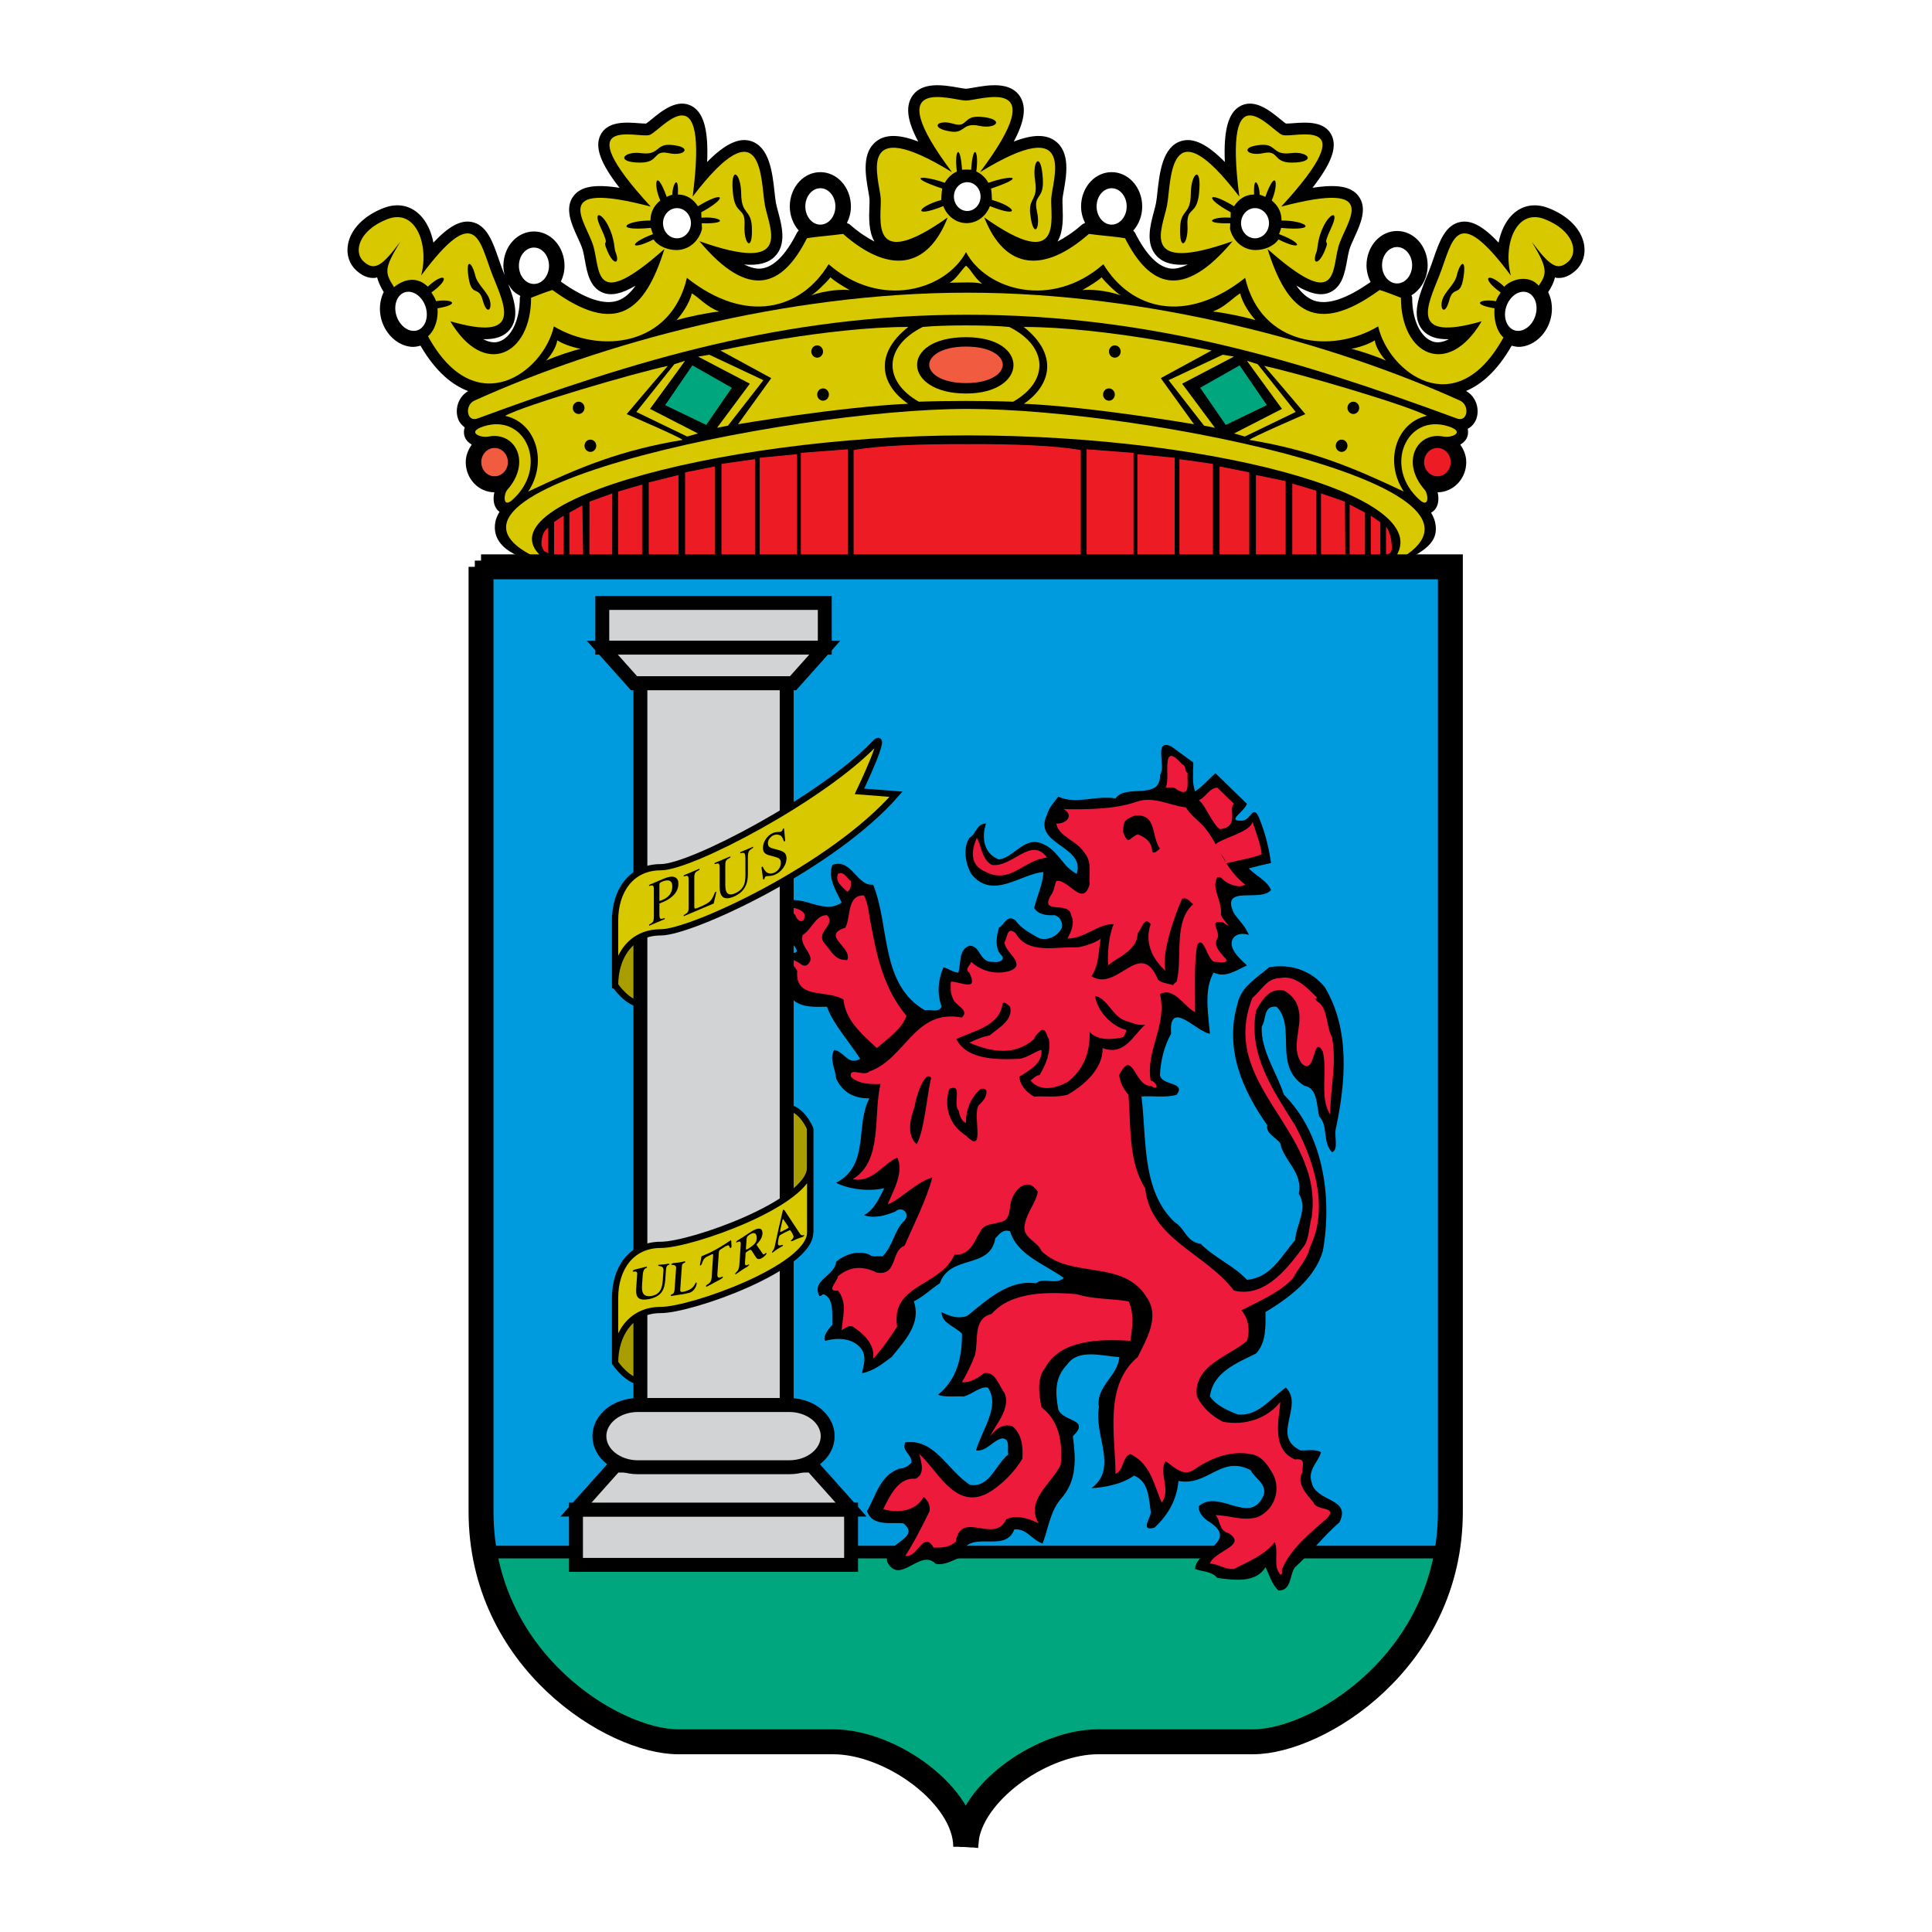
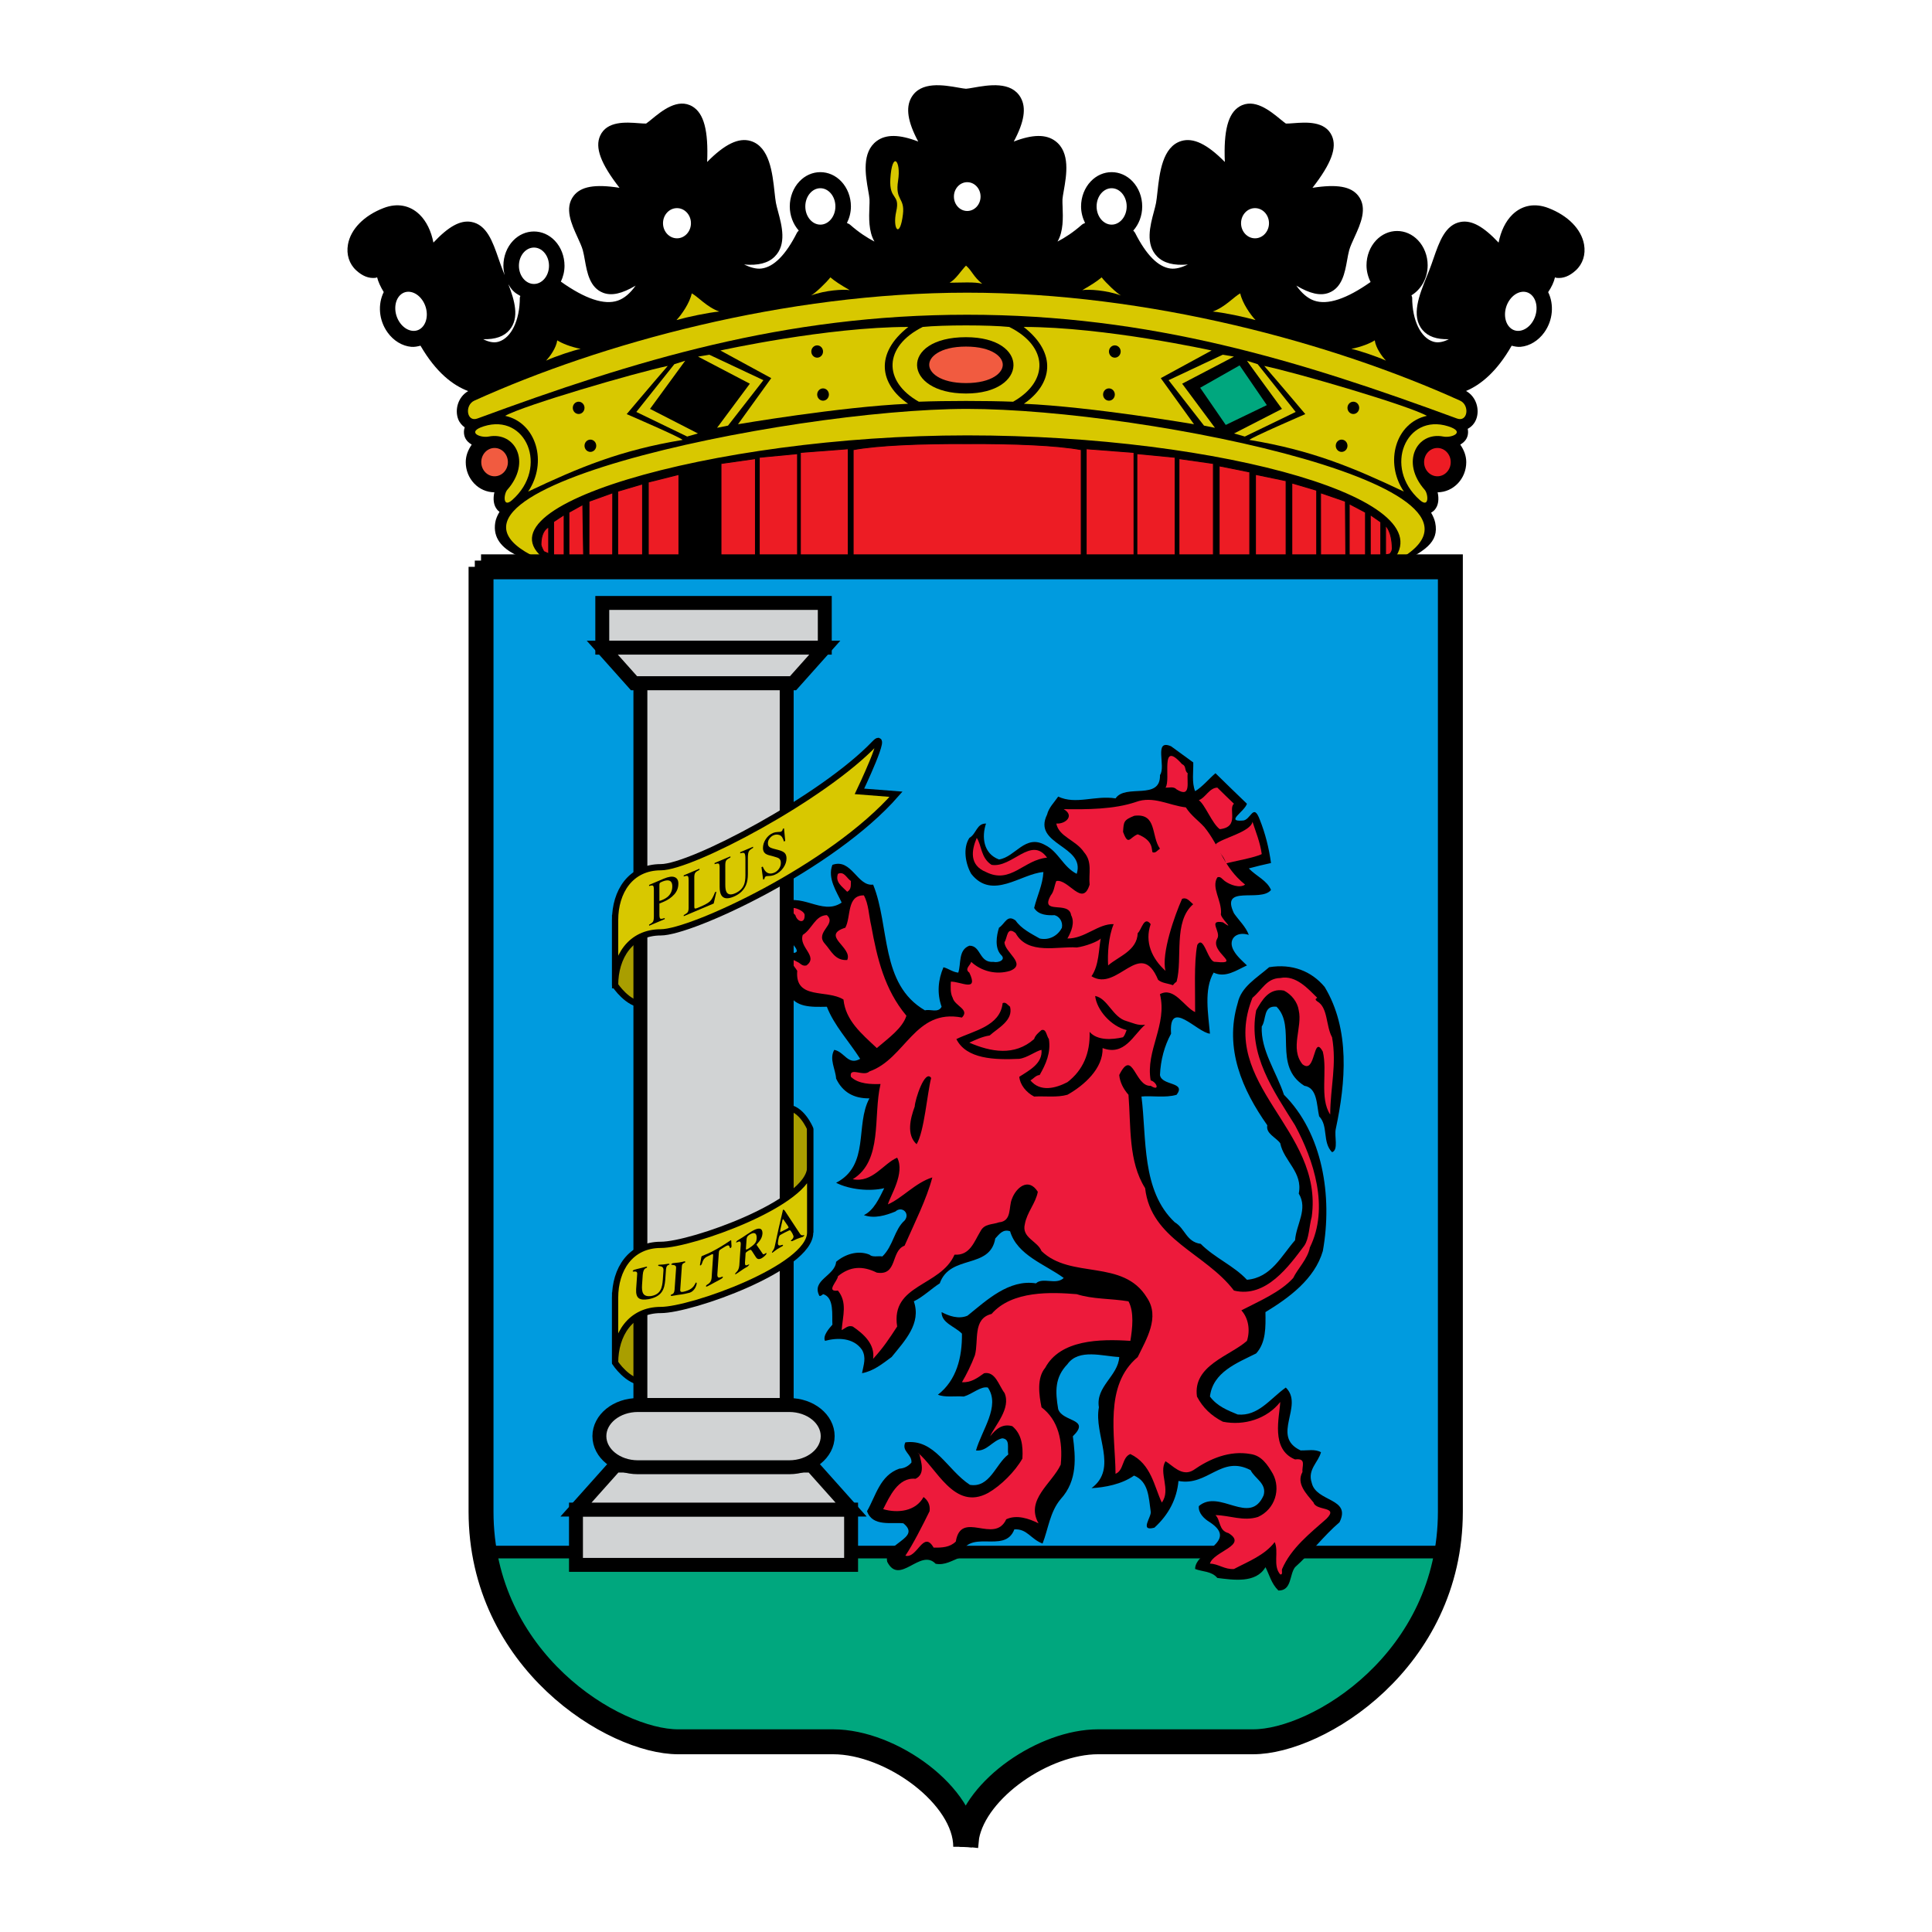
<svg xmlns="http://www.w3.org/2000/svg" version="1.0" id="Layer_1" x="0px" y="0px" width="192.756px" height="192.756px" viewBox="0 0 192.756 192.756" enable-background="new 0 0 192.756 192.756" xml:space="preserve">
  <g>
    <polygon fill-rule="evenodd" clip-rule="evenodd" fill="#FFFFFF" points="0,0 192.756,0 192.756,192.756 0,192.756 0,0  " />
    <path fill-rule="evenodd" clip-rule="evenodd" d="M158.042,24.392c-0.27-1.525-1.603-2.886-3.564-3.638   c-1.345-0.516-2.616-0.283-3.584,0.656c-0.69,0.672-1.162,1.666-1.379,2.795c-1.515-1.613-2.683-2.247-3.759-2.068   c-1.56,0.26-2.158,1.985-2.736,3.655c-0.143,0.413-0.29,0.84-0.451,1.244l-0.22,0.546c-0.747,1.845-1.595,3.935-0.435,5.326   c0.553,0.663,1.402,0.964,2.638,0.935c-0.529,0.267-1.054,0.394-1.541,0.249c-1.267-0.378-2.118-2.141-2.118-4.386   c0-0.089-0.053-0.158-0.072-0.243c0.957-0.578,1.616-1.697,1.616-2.998c0-0.944-0.353-1.855-0.967-2.499   c-0.567-0.593-1.306-0.92-2.084-0.92c-0.776,0-1.516,0.327-2.082,0.92c-0.614,0.644-0.968,1.555-0.968,2.499   c0,0.592,0.152,1.162,0.406,1.67c-2.389,1.684-4.293,2.326-5.636,1.854c-0.643-0.226-1.226-0.726-1.769-1.492   c1.361,0.809,2.387,1.034,3.225,0.722c1.344-0.5,1.617-2.021,1.837-3.242c0.065-0.366,0.128-0.71,0.209-1.012   c0.097-0.357,0.317-0.838,0.53-1.302c0.593-1.295,1.332-2.905,0.379-4.129c-0.721-0.926-2.1-1.183-4.571-0.796   c1.894-2.431,2.462-4.016,1.936-5.188c-0.672-1.501-2.591-1.355-3.862-1.257c-0.255,0.02-0.57,0.042-0.726,0.035   c-0.126-0.083-0.353-0.266-0.536-0.417c-1.049-0.86-2.632-2.161-4.096-1.282c-1.126,0.676-1.595,2.388-1.459,5.533   c-1.755-1.784-3.147-2.454-4.344-2.094c-1.885,0.569-2.173,3.195-2.383,5.112c-0.046,0.417-0.089,0.811-0.139,1.073   c-0.048,0.253-0.132,0.562-0.219,0.891c-0.369,1.372-0.872,3.251,0.344,4.46c0.655,0.65,1.643,0.907,3.055,0.787   c-0.615,0.291-1.203,0.467-1.729,0.402c-1.234-0.152-2.427-1.354-3.546-3.571c-0.044-0.085-0.116-0.142-0.176-0.213   c0.551-0.619,0.893-1.472,0.893-2.414c0-0.944-0.353-1.855-0.967-2.499c-0.566-0.594-1.306-0.92-2.084-0.92   c-0.776,0-1.516,0.326-2.082,0.92c-0.614,0.644-0.968,1.555-0.968,2.499c0,0.585,0.15,1.15,0.399,1.654   c-0.12,0.046-0.237,0.1-0.338,0.187c-0.845,0.744-1.644,1.266-2.41,1.665c0.598-1.012,0.546-2.411,0.508-3.425   c-0.013-0.309-0.023-0.602-0.014-0.792c0.012-0.187,0.069-0.517,0.131-0.866c0.268-1.525,0.673-3.831-0.857-4.954   c-0.92-0.677-2.249-0.668-4.132,0.059c1.055-1.976,1.265-3.369,0.687-4.387c-0.937-1.655-3.216-1.254-4.724-0.989   c-0.262,0.046-0.622,0.109-0.731,0.109c-0.108,0-0.468-0.063-0.73-0.109c-1.508-0.265-3.787-0.666-4.724,0.989   c-0.577,1.018-0.367,2.411,0.688,4.387c-1.884-0.727-3.213-0.736-4.133-0.059c-1.53,1.124-1.125,3.429-0.857,4.955   c0.062,0.349,0.119,0.679,0.13,0.866c0.011,0.19-0.001,0.481-0.013,0.792c-0.039,1.014-0.091,2.413,0.507,3.425   c-0.767-0.399-1.565-0.921-2.412-1.665c-0.099-0.087-0.217-0.14-0.335-0.187c0.246-0.493,0.398-1.052,0.398-1.655   c0-0.944-0.353-1.855-0.967-2.499c-0.566-0.594-1.306-0.92-2.083-0.92c-0.777,0-1.517,0.326-2.083,0.92   c-0.614,0.644-0.967,1.555-0.967,2.499c0,0.904,0.33,1.771,0.897,2.408c-0.062,0.072-0.136,0.131-0.18,0.218   c-1.12,2.217-2.313,3.419-3.547,3.571c-0.527,0.065-1.114-0.111-1.729-0.402c1.413,0.12,2.4-0.137,3.055-0.787   c1.216-1.209,0.712-3.088,0.345-4.46c-0.088-0.329-0.172-0.638-0.22-0.891c-0.05-0.262-0.093-0.656-0.139-1.073   c-0.209-1.917-0.497-4.543-2.382-5.112c-1.196-0.36-2.589,0.31-4.344,2.094c0.137-3.145-0.333-4.856-1.458-5.533   c-1.464-0.878-3.048,0.422-4.095,1.282c-0.185,0.151-0.412,0.335-0.536,0.417c-0.156,0.007-0.471-0.015-0.727-0.035   c-1.271-0.098-3.19-0.244-3.863,1.257c-0.524,1.172,0.043,2.756,1.936,5.188c-2.471-0.387-3.849-0.13-4.571,0.796   c-0.953,1.224-0.214,2.834,0.379,4.129c0.213,0.464,0.433,0.945,0.53,1.302c0.082,0.302,0.144,0.646,0.209,1.012   c0.219,1.222,0.492,2.742,1.836,3.242c0.838,0.312,1.863,0.087,3.225-0.722c-0.543,0.766-1.126,1.266-1.769,1.492   c-1.353,0.476-3.274-0.174-5.689-1.889c0.224-0.476,0.363-1.01,0.363-1.585c0-0.944-0.352-1.855-0.966-2.499   c-0.566-0.593-1.306-0.92-2.083-0.92c-0.778,0-1.517,0.327-2.083,0.92c-0.614,0.644-0.966,1.554-0.966,2.499   c0,0.324,0.055,0.639,0.134,0.945l-0.171-0.425c-0.16-0.404-0.308-0.831-0.451-1.244c-0.577-1.669-1.175-3.395-2.736-3.655   c-1.076-0.179-2.245,0.455-3.758,2.068c-0.218-1.129-0.689-2.123-1.38-2.795c-0.966-0.939-2.239-1.172-3.583-0.656   c-1.962,0.752-3.295,2.113-3.563,3.638c-0.177,1.003,0.125,1.946,0.829,2.588c0.622,0.567,1.244,0.812,1.9,0.746   c0.062-0.006,0.12-0.042,0.181-0.054c0.111,0.446,0.327,0.92,0.659,1.469c-0.6,1.209-0.502,2.8,0.387,4.033   c0.596,0.826,1.453,1.347,2.353,1.43c0.322,0.029,0.628-0.035,0.927-0.114c1.559,2.684,3.254,3.969,4.759,4.53   c-1.033,0.599-1.346,1.866-1.001,2.791c0.136,0.366,0.377,0.627,0.654,0.829c-0.104,0.298-0.089,0.584-0.04,0.797   c0.102,0.437,0.396,0.716,0.74,0.927c-0.357,0.512-0.596,1.099-0.596,1.745c0,0.806,0.3,1.562,0.843,2.132   c0.538,0.563,1.251,0.872,2.012,0.878c-0.14,0.617-0.109,1.306,0.318,1.776c0.023,0.024,0.091,0.095,0.196,0.17   c-0.209,0.352-0.367,0.708-0.426,1.07c-0.509,3.138,3.898,3.858,5.365,4.396c0.553,0.203,17.058,0.158,17.16,0.158   c0,0,13.102,0,13.186,0h11.377l16.634,0.038c0.084,0.001,12.027-0.038,12.128-0.038c0,0,13.236,0.082,13.74-0.158   c3.16-1.505,4.6-2.398,4.189-4.388c-0.069-0.336-0.223-0.667-0.409-0.993c0.183-0.104,0.306-0.222,0.335-0.255   c0.429-0.47,0.458-1.159,0.318-1.776c1.576-0.014,2.855-1.356,2.855-3.01c0-0.646-0.239-1.233-0.596-1.745   c0.344-0.211,0.639-0.49,0.74-0.927c0.04-0.178,0.056-0.407,0.003-0.652c0.372-0.195,0.682-0.52,0.852-0.974   c0.347-0.93,0.029-2.208-1.019-2.803c1.453-0.609,3.065-1.912,4.55-4.514c0.29,0.073,0.585,0.139,0.896,0.11   c0.9-0.083,1.758-0.604,2.354-1.43c0.886-1.23,0.986-2.817,0.392-4.024c0.355-0.533,0.572-1.009,0.68-1.475   c0.057,0.011,0.111,0.046,0.172,0.052c0.657,0.065,1.279-0.179,1.9-0.746C157.916,26.337,158.218,25.395,158.042,24.392   L158.042,24.392z M50.714,28.352c0.136,0.239,0.289,0.466,0.476,0.661c0.213,0.224,0.47,0.37,0.726,0.515   c-0.01,0.063-0.053,0.112-0.053,0.177c0,2.245-0.852,4.008-2.118,4.386c-0.487,0.146-1.011,0.019-1.54-0.249   c1.234,0.029,2.083-0.272,2.637-0.935C51.843,31.707,51.349,29.986,50.714,28.352L50.714,28.352z" />
    <path fill-rule="evenodd" clip-rule="evenodd" fill="#D8C800" d="M92.063,32.619c-3.901,1.941-3.999,5.416-0.39,7.46   c2.731-0.103,6.678-0.103,9.407,0c3.609-2.044,3.513-5.519-0.389-7.46C98.645,32.414,94.112,32.414,92.063,32.619L92.063,32.619z" />
    <path fill-rule="evenodd" clip-rule="evenodd" d="M96.377,39.261c6.22,0,6.416-5.62,0-5.62   C89.723,33.641,90.015,39.261,96.377,39.261L96.377,39.261z" />
    <path fill-rule="evenodd" clip-rule="evenodd" fill="#D8C800" d="M96.498,31.401c-18.312,0-33.138,4.558-48.864,10.353   c-1.082,0.399-1.299-1.334-0.307-1.784C59.961,34.25,78.311,29.2,96.498,29.2c18.186,0,36.538,5.05,49.171,10.771   c0.992,0.45,0.775,2.183-0.306,1.784C129.636,35.959,114.81,31.401,96.498,31.401L96.498,31.401z" />
    <path fill-rule="evenodd" clip-rule="evenodd" fill="#D8C800" d="M96.498,43.438c-25.509,0-51.067,7.398-41.295,12.9   C36.447,49.46,78.584,40.796,96.498,40.796c17.915,0,57.686,8.113,42.083,15.542C145.2,50.01,122.008,43.438,96.498,43.438   L96.498,43.438z" />
    <polygon fill-rule="evenodd" clip-rule="evenodd" fill="#ED1C24" stroke="#000000" stroke-width="0.089" stroke-miterlimit="2.613" points="   79.855,45.141 84.627,44.775 84.627,55.516 79.855,55.55 79.855,45.141  " />
    <polygon fill-rule="evenodd" clip-rule="evenodd" fill="#ED1C24" stroke="#000000" stroke-width="0.089" stroke-miterlimit="2.613" points="   75.752,45.628 79.569,45.262 79.569,55.512 75.752,55.512 75.752,45.628  " />
    <polygon fill-rule="evenodd" clip-rule="evenodd" fill="#ED1C24" stroke="#000000" stroke-width="0.089" stroke-miterlimit="2.613" points="   71.935,46.245 75.37,45.757 75.37,55.512 71.935,55.512 71.935,46.245  " />
-     <polygon fill-rule="evenodd" clip-rule="evenodd" fill="#ED1C24" stroke="#000000" stroke-width="0.089" stroke-miterlimit="2.613" points="   68.308,47.091 71.361,46.481 71.361,55.512 68.308,55.512 68.308,47.091  " />
    <polygon fill-rule="evenodd" clip-rule="evenodd" fill="#ED1C24" stroke="#000000" stroke-width="0.089" stroke-miterlimit="2.613" points="   64.681,48.1 67.735,47.335 67.735,55.512 64.681,55.512 64.681,48.1  " />
    <polygon fill-rule="evenodd" clip-rule="evenodd" fill="#ED1C24" stroke="#000000" stroke-width="0.089" stroke-miterlimit="2.613" points="   61.627,49.012 64.109,48.281 64.109,55.512 61.627,55.497 61.627,49.012  " />
    <polygon fill-rule="evenodd" clip-rule="evenodd" fill="#ED1C24" stroke="#000000" stroke-width="0.089" stroke-miterlimit="2.613" points="   58.764,50.017 61.133,49.164 61.127,55.497 58.758,55.482 58.764,50.017  " />
    <polygon fill-rule="evenodd" clip-rule="evenodd" fill="#ED1C24" stroke="#000000" stroke-width="0.089" stroke-miterlimit="2.613" points="   56.76,51.114 58.146,50.345 58.227,55.467 56.76,55.452 56.76,51.114  " />
    <polygon fill-rule="evenodd" clip-rule="evenodd" fill="#ED1C24" stroke="#000000" stroke-width="0.089" stroke-miterlimit="2.613" points="   55.233,52.05 56.283,51.357 56.283,55.422 55.233,55.408 55.233,52.05  " />
-     <path fill-rule="evenodd" clip-rule="evenodd" fill="#ED1C24" stroke="#000000" stroke-width="0.089" stroke-miterlimit="2.613" d="   M53.975,54.329c0-1.484,0.764-1.737,0.764-1.737v2.654l-0.49-0.224C54.249,55.022,53.975,54.516,53.975,54.329L53.975,54.329z" />
+     <path fill-rule="evenodd" clip-rule="evenodd" fill="#ED1C24" stroke="#000000" stroke-width="0.089" stroke-miterlimit="2.613" d="   M53.975,54.329c0-1.484,0.764-1.737,0.764-1.737v2.654l-0.49-0.224C54.249,55.022,53.975,54.516,53.975,54.329z" />
    <polygon fill-rule="evenodd" clip-rule="evenodd" fill="#ED1C24" stroke="#000000" stroke-width="0.089" stroke-miterlimit="2.613" points="   113.14,45.141 108.369,44.775 108.369,55.516 113.14,55.55 113.14,45.141  " />
    <polygon fill-rule="evenodd" clip-rule="evenodd" fill="#ED1C24" stroke="#000000" stroke-width="0.089" stroke-miterlimit="2.613" points="   117.243,45.628 113.427,45.262 113.427,55.512 117.243,55.512 117.243,45.628  " />
    <polygon fill-rule="evenodd" clip-rule="evenodd" fill="#ED1C24" stroke="#000000" stroke-width="0.089" stroke-miterlimit="2.613" points="   121.061,46.245 117.626,45.757 117.626,55.512 121.061,55.512 121.061,46.245  " />
    <polygon fill-rule="evenodd" clip-rule="evenodd" fill="#ED1C24" stroke="#000000" stroke-width="0.089" stroke-miterlimit="2.613" points="   124.688,47.091 121.634,46.481 121.634,55.512 124.688,55.512 124.688,47.091  " />
    <polygon fill-rule="evenodd" clip-rule="evenodd" fill="#ED1C24" stroke="#000000" stroke-width="0.089" stroke-miterlimit="2.613" points="   128.314,47.966 125.26,47.335 125.26,55.512 128.314,55.512 128.314,47.966  " />
    <polygon fill-rule="evenodd" clip-rule="evenodd" fill="#ED1C24" stroke="#000000" stroke-width="0.089" stroke-miterlimit="2.613" points="   131.367,48.919 128.887,48.188 128.887,55.512 131.367,55.497 131.367,48.919  " />
    <polygon fill-rule="evenodd" clip-rule="evenodd" fill="#ED1C24" stroke="#000000" stroke-width="0.089" stroke-miterlimit="2.613" points="   134.231,50.017 131.751,49.164 131.756,55.497 134.27,55.482 134.231,50.017  " />
    <polygon fill-rule="evenodd" clip-rule="evenodd" fill="#ED1C24" stroke="#000000" stroke-width="0.089" stroke-miterlimit="2.613" points="   136.235,51.114 134.612,50.261 134.612,55.467 136.235,55.452 136.235,51.114  " />
    <polygon fill-rule="evenodd" clip-rule="evenodd" fill="#ED1C24" stroke="#000000" stroke-width="0.089" stroke-miterlimit="2.613" points="   137.762,52.084 136.713,51.357 136.713,55.422 137.762,55.408 137.762,52.084  " />
    <path fill-rule="evenodd" clip-rule="evenodd" fill="#ED1C24" stroke="#000000" stroke-width="0.089" stroke-miterlimit="2.613" d="   M138.907,54.698c-0.027-1.737-0.668-2.263-0.668-2.263v2.928l0.418-0.086C138.657,55.276,138.912,55.055,138.907,54.698   L138.907,54.698z" />
    <path fill-rule="evenodd" clip-rule="evenodd" fill="#ED1C24" stroke="#000000" stroke-width="0.089" stroke-miterlimit="2.613" d="   M96.498,44.265c4.468-0.029,8.956,0.144,11.377,0.602v10.645H96.498H85.121V44.867C87.541,44.409,92.03,44.236,96.498,44.265   L96.498,44.265z" />
-     <path fill-rule="evenodd" clip-rule="evenodd" fill="#D8C800" d="M96.377,10.033c-1.39,0-8.83-2.758-1.394,7.148   c-9.806-6.019-7.22,0.752-7.112,2.633c0.108,1.881-1.292,7.523,6.681,1.881c-2.07,5.271-5.966,5.574-10.438,1.643   c-1.064,0.155-2.81,0.279-3.608,0.434c-2.452,4.858-5.771,6.219-10.728,0.293c9.464,3.358,6.986-1.242,6.54-3.582   c-0.447-2.339-0.062-10.229-7.211-0.87c1.676-12.999-3.178-6.54-4.295-6.149c-1.117,0.389-8.489-2.21,0.112,7.149   c-10.389-2.73-6.367,1.56-5.697,4.03c0.67,2.47,0.024,6.442,7.062,0.203c-1.941,6.203-4.792,8.729-11.176,4.086   c-0.532,0.155-1.33,0.465-2.127,0.774c0,5.726-4.682,8.051-8.054,2.35c7.325,2.11,5.4-1.592,4.22-4.57   c-1.346-3.396-1.575-7.457-7.138,0.007c0.816-3.012-0.501-6.729-3.349-5.636c-2.848,1.093-3.446,3.267-2.384,4.236   c1.097,1.001,1.865,0.416,3.647-1.96c-1.624,2.664-1.553,3.029-0.619,4.515c1.333-1.067,2.562-0.857,3.372-0.047   c1.663-1.559,2.417-0.894,0.357,0.577c0.179,0.275,0.364,0.542,0.466,0.87c1.505-0.268,2.613,0.298,0.146,0.713   c0.08,0.958-0.179,2.087-0.945,2.795c4.761,8.681,11.542,3.54,12.553-0.995c4.654,2.785,11.687,1.965,13.274-4.838   c5.916,4.687,11.398,3.175,14.14-1.361c5.194,4.536,11.687,2.57,13.707-1.209c2.021,3.78,8.514,5.745,13.707,1.209   c2.743,4.536,8.226,6.047,14.142,1.361c1.587,6.804,8.619,7.624,13.273,4.838c1.011,4.535,7.736,9.791,12.497,1.11   c-0.767-0.708-0.969-1.952-0.89-2.91c-2.466-0.415-1.358-0.981,0.146-0.713c0.103-0.327,0.286-0.594,0.466-0.87   c-2.061-1.471-1.307-2.136,0.357-0.577c0.81-0.81,2.48-1.208,3.447-0.094c0.821-1.215,0.928-1.71-0.695-4.374   c1.783,2.376,2.551,2.962,3.648,1.96c1.062-0.969,0.464-3.143-2.384-4.236c-2.849-1.093-4.167,2.624-3.35,5.636   c-5.562-7.464-5.792-3.404-7.138-0.007c-1.181,2.978-3.105,6.68,4.22,4.57c-3.372,5.701-8.054,3.375-8.054-2.35   c-0.798-0.309-1.597-0.619-2.127-0.774c-6.385,4.643-9.234,2.117-11.177-4.086c7.038,6.24,6.392,2.267,7.062-0.203   c0.67-2.47,4.69-6.76-5.698-4.03c8.602-9.359,1.229-6.76,0.112-7.149c-1.118-0.391-5.971-6.85-4.296,6.149   c-7.148-9.359-6.764-1.47-7.21,0.87c-0.447,2.34-2.926,6.94,6.54,3.582c-4.958,5.926-8.277,4.565-10.729-0.293   c-0.798-0.155-2.544-0.279-3.607-0.434c-4.474,3.932-8.369,3.629-10.439-1.643c7.974,5.643,6.574,0,6.682-1.881   s2.692-8.651-7.112-2.633C105.208,7.275,97.769,10.033,96.377,10.033L96.377,10.033z" />
    <polygon fill-rule="evenodd" clip-rule="evenodd" fill="#D8C800" points="69.632,43.246 68.559,43.553 63.487,41.1 67.278,36.337    68.363,35.99 64.853,40.794 69.632,43.246  " />
    <polygon fill-rule="evenodd" clip-rule="evenodd" fill="#D8C800" points="71.541,42.682 72.634,42.464 76.166,37.931    70.766,35.391 69.645,35.578 74.811,38.282 71.541,42.682  " />
    <path fill-rule="evenodd" clip-rule="evenodd" fill="#F15B40" stroke="#000000" stroke-width="0.854" stroke-miterlimit="2.613" d="   M96.377,38.648c5.439,0,5.485-4.497,0-4.497C90.893,34.151,90.939,38.648,96.377,38.648L96.377,38.648z" />
    <path fill-rule="evenodd" clip-rule="evenodd" fill="#D8C800" d="M71.875,34.968l5.072,2.76l-3.316,4.598   c0,0,10.143-1.737,16.97-2.043c-2.829-1.942-3.368-5.007,0.023-7.664C82.506,32.619,71.875,34.968,71.875,34.968L71.875,34.968z" />
    <path fill-rule="evenodd" clip-rule="evenodd" d="M80.945,35.071c0-0.338,0.262-0.613,0.585-0.613c0.324,0,0.585,0.275,0.585,0.613   s-0.261,0.614-0.585,0.614C81.208,35.685,80.945,35.409,80.945,35.071L80.945,35.071z" />
    <path fill-rule="evenodd" clip-rule="evenodd" d="M81.53,39.363c0-0.338,0.262-0.613,0.585-0.613s0.585,0.274,0.585,0.613   s-0.262,0.613-0.585,0.613S81.53,39.701,81.53,39.363L81.53,39.363z" />
-     <polygon fill-rule="evenodd" clip-rule="evenodd" fill="#00A77E" stroke="#000000" stroke-width="0.854" stroke-miterlimit="2.613" points="   68.949,35.889 65.73,40.589 70.607,42.939 73.63,38.546 68.949,35.889  " />
    <path fill-rule="evenodd" clip-rule="evenodd" fill="#D8C800" d="M66.622,36.509c-3.277,0.687-14.419,3.949-16.221,4.979   c3.113,0.687,4.26,4.636,2.293,7.555c5.08-2.404,9.176-4.121,15.403-5.151c0-0.172-5.571-2.576-5.571-2.576   S64.984,38.397,66.622,36.509L66.622,36.509z" />
    <path fill-rule="evenodd" clip-rule="evenodd" d="M57.147,40.691c0-0.338,0.262-0.613,0.585-0.613c0.323,0,0.584,0.274,0.584,0.613   c0,0.339-0.262,0.613-0.584,0.613C57.409,41.304,57.147,41.03,57.147,40.691L57.147,40.691z" />
    <path fill-rule="evenodd" clip-rule="evenodd" d="M58.317,44.473c0-0.339,0.263-0.613,0.586-0.613c0.323,0,0.584,0.274,0.584,0.613   c0,0.338-0.262,0.613-0.584,0.613C58.58,45.085,58.317,44.811,58.317,44.473L58.317,44.473z" />
    <path fill-rule="evenodd" clip-rule="evenodd" fill="#D8C800" d="M48.272,42.531c4.194-1.329,6.535,4.087,2.828,7.358   c-0.97,0.855-0.844-0.619-0.487-1.021c2.439-2.76,0.78-5.825-1.853-5.314C47.902,43.72,46.476,43.099,48.272,42.531L48.272,42.531z   " />
    <path fill-rule="evenodd" clip-rule="evenodd" fill="#F15B40" stroke="#000000" stroke-width="0.854" stroke-miterlimit="2.613" d="   M47.589,46.107c0-1.016,0.786-1.84,1.755-1.84c0.97,0,1.756,0.824,1.756,1.84c0,1.016-0.786,1.839-1.756,1.839   C48.375,47.947,47.589,47.124,47.589,46.107L47.589,46.107z" />
    <polygon fill-rule="evenodd" clip-rule="evenodd" fill="#D8C800" points="123.124,43.246 124.197,43.553 129.27,41.1    125.479,36.337 124.394,35.99 127.903,40.794 123.124,43.246  " />
    <polygon fill-rule="evenodd" clip-rule="evenodd" fill="#D8C800" points="121.215,42.682 120.123,42.464 116.591,37.931    121.99,35.391 123.11,35.578 117.945,38.282 121.215,42.682  " />
    <path fill-rule="evenodd" clip-rule="evenodd" fill="#D8C800" d="M120.881,34.968l-5.071,2.76l3.316,4.598   c0,0-10.145-1.737-16.972-2.043c2.829-1.942,3.369-5.007-0.021-7.664C110.25,32.619,120.881,34.968,120.881,34.968L120.881,34.968z   " />
    <path fill-rule="evenodd" clip-rule="evenodd" d="M111.811,35.071c0-0.338-0.262-0.613-0.585-0.613s-0.586,0.275-0.586,0.613   s0.263,0.614,0.586,0.614S111.811,35.409,111.811,35.071L111.811,35.071z" />
    <path fill-rule="evenodd" clip-rule="evenodd" d="M111.226,39.363c0-0.338-0.263-0.613-0.586-0.613   c-0.322,0-0.585,0.274-0.585,0.613s0.263,0.613,0.585,0.613C110.963,39.976,111.226,39.701,111.226,39.363L111.226,39.363z" />
    <polygon fill-rule="evenodd" clip-rule="evenodd" fill="#00A77E" stroke="#000000" stroke-width="0.854" stroke-miterlimit="2.613" points="   123.807,35.889 127.025,40.589 122.149,42.939 119.126,38.546 123.807,35.889  " />
    <path fill-rule="evenodd" clip-rule="evenodd" fill="#D8C800" d="M126.133,36.509c3.278,0.687,14.419,3.949,16.223,4.979   c-3.114,0.687-4.261,4.636-2.294,7.555c-5.08-2.404-9.177-4.121-15.403-5.151c0-0.172,5.572-2.576,5.572-2.576   S127.771,38.397,126.133,36.509L126.133,36.509z" />
    <path fill-rule="evenodd" clip-rule="evenodd" d="M135.608,40.691c0-0.338-0.262-0.613-0.585-0.613s-0.586,0.274-0.586,0.613   c0,0.339,0.263,0.613,0.586,0.613S135.608,41.03,135.608,40.691L135.608,40.691z" />
    <path fill-rule="evenodd" clip-rule="evenodd" d="M134.438,44.473c0-0.339-0.262-0.613-0.585-0.613   c-0.322,0-0.585,0.274-0.585,0.613c0,0.338,0.263,0.613,0.585,0.613C134.176,45.085,134.438,44.811,134.438,44.473L134.438,44.473z   " />
    <path fill-rule="evenodd" clip-rule="evenodd" fill="#D8C800" d="M144.483,42.531c-4.193-1.329-6.534,4.087-2.828,7.358   c0.97,0.855,0.845-0.619,0.487-1.021c-2.438-2.76-0.779-5.825,1.854-5.314C144.854,43.72,146.279,43.099,144.483,42.531   L144.483,42.531z" />
    <path fill-rule="evenodd" clip-rule="evenodd" fill="#ED1C24" stroke="#000000" stroke-width="0.854" stroke-miterlimit="2.613" d="   M141.655,46.107c0-1.016,0.786-1.84,1.755-1.84c0.971,0,1.756,0.824,1.756,1.84c0,1.016-0.785,1.839-1.756,1.839   C142.441,47.947,141.655,47.124,141.655,46.107L141.655,46.107z" />
    <path fill-rule="evenodd" clip-rule="evenodd" fill="#D8C800" d="M55.596,33.958c-0.102,0.746-0.711,1.598-1.118,2.024   c0.915-0.426,2.847-1.065,3.457-1.172C56.917,34.598,56.104,34.278,55.596,33.958L55.596,33.958z" />
    <path fill-rule="evenodd" clip-rule="evenodd" fill="#D8C800" d="M69.017,29.27c-0.204,0.959-1.017,2.131-1.525,2.664   c1.119-0.32,3.152-0.746,4.27-0.853C70.542,30.655,69.627,29.59,69.017,29.27L69.017,29.27z" />
    <path fill-rule="evenodd" clip-rule="evenodd" fill="#D8C800" d="M82.845,27.672c-0.407,0.533-1.525,1.598-1.932,1.811   c1.423-0.533,3.253-0.64,3.863-0.533C83.861,28.418,83.354,28.099,82.845,27.672L82.845,27.672z" />
    <path fill-rule="evenodd" clip-rule="evenodd" fill="#D8C800" d="M96.377,26.5c-0.519,0.532-1.027,1.385-1.637,1.705   c1.017,0,2.542-0.106,3.253,0.107C97.079,27.566,96.999,27.033,96.377,26.5L96.377,26.5z" />
    <path fill-rule="evenodd" clip-rule="evenodd" fill="#D8C800" d="M137.16,33.958c0.102,0.746,0.711,1.598,1.118,2.024   c-0.915-0.426-2.847-1.065-3.456-1.172C135.838,34.598,136.651,34.278,137.16,33.958L137.16,33.958z" />
    <path fill-rule="evenodd" clip-rule="evenodd" fill="#D8C800" d="M123.738,29.27c0.204,0.959,1.018,2.131,1.526,2.664   c-1.119-0.32-3.152-0.746-4.271-0.853C122.214,30.655,123.128,29.59,123.738,29.27L123.738,29.27z" />
    <path fill-rule="evenodd" clip-rule="evenodd" fill="#D8C800" d="M109.911,27.672c0.406,0.533,1.525,1.598,1.932,1.811   c-1.423-0.533-3.254-0.64-3.863-0.533C108.895,28.418,109.403,28.099,109.911,27.672L109.911,27.672z" />
    <path fill-rule="evenodd" clip-rule="evenodd" d="M48.163,29.957c-0.413-1.538-1.09-0.243-1.41-2.243   c-0.32-2,0.327-1.615,0.665-0.214c0.223,0.922,1.229,1.6,1.462,2.496C49.113,30.891,48.576,31.495,48.163,29.957L48.163,29.957z" />
    <path fill-rule="evenodd" clip-rule="evenodd" d="M59.917,22.674c-0.774-1.662,0.083-1.499,0.759-0.159   c0.676,1.339,0.586,2.259,0.729,2.616c0.487,1.22-0.174,1.406-0.812-0.098C59.955,23.532,61.01,25.025,59.917,22.674L59.917,22.674   z" />
    <path fill-rule="evenodd" clip-rule="evenodd" d="M63.985,15.28c-1.824-0.236-2.634,0.943-0.101,0.943   c1.928,0,1.216-1.298,2.838-0.943c1.621,0.354,2.448-0.652,0.202-0.826C65.404,14.336,65.81,15.516,63.985,15.28L63.985,15.28z" />
    <path fill-rule="evenodd" clip-rule="evenodd" d="M73.948,19.327c-0.021-2.135-1.125-2.928-0.816-0.002   c0.235,2.227,1.254,1.247,1.15,3.162c-0.104,1.916,0.854,2.748,0.729,0.133C74.926,20.85,73.97,21.462,73.948,19.327L73.948,19.327   z" />
    <path fill-rule="evenodd" clip-rule="evenodd" fill="#D8C800" d="M89.603,18.024c0.318-2.027-0.603-3.014-0.773-0.177   c-0.129,2.159,0.991,1.449,0.589,3.241c-0.401,1.792,0.374,2.785,0.669,0.282C90.288,19.676,89.285,20.05,89.603,18.024   L89.603,18.024z" />
    <path fill-rule="evenodd" clip-rule="evenodd" d="M97.714,12.555c1.742,0.37,2.59-0.702,0.152-0.9   c-1.855-0.151-1.245,1.153-2.785,0.686c-1.541-0.468-2.394,0.435-0.244,0.779C96.294,13.352,95.972,12.185,97.714,12.555   L97.714,12.555z" />
    <path fill-rule="evenodd" clip-rule="evenodd" d="M69.634,20.576c2.736-1.651,2.965-0.815,0.33,0.6l0.015,0.545   c1.879-0.156,2.986,0.631,0.033,0.554l0.025,0.558c-0.279,1.213-1.31,2.113-2.539,2.113c-0.871,0-1.822-0.362-2.296-1.058   c-2.331,1.18-2.588,0.417-0.055-0.527c-0.057-0.15-0.176-0.46-0.208-0.623c-3.851,0.354-2.575-0.737-0.042-0.737   c0-0.883,0.377-1.498,0.983-2.006c-0.71-1.533-0.476-3.418,0.638-0.352c0.194-0.088,0.348-0.171,0.562-0.208   c0-1.062,0.654-2.151,0.552-0.028C68.517,19.407,69.161,19.865,69.634,20.576L69.634,20.576z" />
    <path fill-rule="evenodd" clip-rule="evenodd" d="M103.272,18.024c-0.317-2.027,0.604-3.014,0.773-0.177   c0.131,2.159-0.991,1.449-0.589,3.241c0.401,1.792-0.374,2.785-0.669,0.282C102.588,19.676,103.591,20.05,103.272,18.024   L103.272,18.024z" />
    <path fill-rule="evenodd" clip-rule="evenodd" d="M96.438,22.262c-1.06,0-1.953-0.714-2.325-1.699   c-3.128,1.252-2.649,0.071-0.206-0.612c0-0.211,0.054-0.94,0.098-1.137c-3.714-1.251-1.988-1.371,0.26-0.575   c0.272-0.502,0.701-0.902,1.206-1.131c-0.292-2.047,0.318-3.012,0.514-0.168c0.151-0.031,0.755-0.031,0.907,0   c0.195-2.844,0.807-1.879,0.513,0.168c0.505,0.229,0.935,0.629,1.206,1.131c2.249-0.795,3.975-0.676,0.262,0.575   c0.044,0.197,0.098,0.926,0.098,1.137c2.443,0.683,2.922,1.864-0.207,0.612C98.391,21.548,97.498,22.262,96.438,22.262   L96.438,22.262z" />
    <path fill-rule="evenodd" clip-rule="evenodd" d="M144.593,29.957c0.413-1.538,1.09-0.243,1.411-2.243   c0.318-2-0.329-1.615-0.666-0.214c-0.223,0.922-1.229,1.6-1.463,2.496C143.643,30.891,144.181,31.495,144.593,29.957   L144.593,29.957z" />
    <path fill-rule="evenodd" clip-rule="evenodd" d="M132.84,22.674c0.772-1.662-0.085-1.499-0.761-0.159   c-0.676,1.339-0.586,2.259-0.729,2.616c-0.484,1.22,0.176,1.406,0.814-0.098C132.802,23.532,131.745,25.025,132.84,22.674   L132.84,22.674z" />
    <path fill-rule="evenodd" clip-rule="evenodd" d="M128.771,15.28c1.824-0.236,2.635,0.943,0.102,0.943   c-1.928,0-1.216-1.298-2.838-0.943c-1.622,0.354-2.448-0.652-0.204-0.826C127.352,14.336,126.945,15.516,128.771,15.28   L128.771,15.28z" />
    <path fill-rule="evenodd" clip-rule="evenodd" d="M118.807,19.327c0.021-2.135,1.127-2.928,0.817-0.002   c-0.235,2.227-1.255,1.247-1.15,3.162c0.104,1.916-0.854,2.748-0.728,0.133C117.829,20.85,118.787,21.462,118.807,19.327   L118.807,19.327z" />
    <path fill-rule="evenodd" clip-rule="evenodd" d="M123.121,20.576c-2.736-1.651-2.965-0.815-0.33,0.6l-0.015,0.545   c-1.88-0.156-2.986,0.631-0.033,0.554l-0.024,0.558c0.28,1.213,1.311,2.113,2.54,2.113c0.869,0,1.82-0.362,2.295-1.058   c2.332,1.18,2.589,0.417,0.056-0.527c0.057-0.15,0.177-0.46,0.207-0.623c3.852,0.354,2.576-0.737,0.042-0.737   c0-0.883-0.376-1.498-0.982-2.006c0.709-1.533,0.476-3.418-0.639-0.352c-0.194-0.088-0.349-0.171-0.562-0.208   c0-1.062-0.653-2.151-0.552-0.028C124.239,19.407,123.595,19.865,123.121,20.576L123.121,20.576z" />
    <path fill-rule="evenodd" clip-rule="evenodd" fill="#FFFFFF" stroke="#000000" stroke-width="0.854" stroke-miterlimit="2.613" d="   M153.174,32.465c0.763-1.061,0.737-2.549-0.061-3.325c-0.798-0.775-2.064-0.545-2.829,0.516c-0.765,1.06-0.737,2.549,0.061,3.325   C151.142,33.756,152.408,33.526,153.174,32.465L153.174,32.465z" />
    <path fill-rule="evenodd" clip-rule="evenodd" fill="#FFFFFF" stroke="#000000" stroke-width="0.854" stroke-miterlimit="2.613" d="   M65.722,22.271c0-1.067,0.814-1.933,1.821-1.933c1.005,0,1.82,0.865,1.82,1.933c0,1.066-0.815,1.932-1.82,1.932   C66.537,24.202,65.722,23.337,65.722,22.271L65.722,22.271z" />
    <path fill-rule="evenodd" clip-rule="evenodd" fill="#FFFFFF" stroke="#000000" stroke-width="0.854" stroke-miterlimit="2.613" d="   M94.745,19.613c0-1.029,0.786-1.863,1.756-1.863s1.757,0.834,1.757,1.863s-0.787,1.864-1.757,1.864S94.745,20.642,94.745,19.613   L94.745,19.613z" />
    <path fill-rule="evenodd" clip-rule="evenodd" fill="#FFFFFF" stroke="#000000" stroke-width="0.854" stroke-miterlimit="2.613" d="   M39.566,32.465c-0.765-1.061-0.738-2.549,0.059-3.325c0.798-0.775,2.064-0.545,2.83,0.516c0.764,1.06,0.737,2.549-0.06,3.325   C41.598,33.756,40.331,33.526,39.566,32.465L39.566,32.465z" />
    <path fill-rule="evenodd" clip-rule="evenodd" fill="#FFFFFF" stroke="#000000" stroke-width="0.854" stroke-miterlimit="2.613" d="   M51.345,26.515c0-1.239,0.863-2.243,1.929-2.243c1.064,0,1.927,1.004,1.927,2.243s-0.863,2.243-1.927,2.243   C52.208,28.758,51.345,27.754,51.345,26.515L51.345,26.515z" />
    <path fill-rule="evenodd" clip-rule="evenodd" fill="#FFFFFF" stroke="#000000" stroke-width="0.854" stroke-miterlimit="2.613" d="   M79.919,20.595c0-1.239,0.863-2.243,1.928-2.243c1.064,0,1.928,1.004,1.928,2.243c0,1.239-0.864,2.244-1.928,2.244   C80.782,22.838,79.919,21.833,79.919,20.595L79.919,20.595z" />
    <path fill-rule="evenodd" clip-rule="evenodd" fill="#FFFFFF" stroke="#000000" stroke-width="0.854" stroke-miterlimit="2.613" d="   M123.393,22.271c0-1.067,0.815-1.933,1.819-1.933c1.006,0,1.822,0.865,1.822,1.933c0,1.066-0.816,1.932-1.822,1.932   C124.208,24.202,123.393,23.337,123.393,22.271L123.393,22.271z" />
-     <path fill-rule="evenodd" clip-rule="evenodd" fill="#FFFFFF" stroke="#000000" stroke-width="0.854" stroke-miterlimit="2.613" d="   M137.459,26.464c0-1.239,0.862-2.244,1.927-2.244s1.929,1.004,1.929,2.244c0,1.239-0.864,2.243-1.929,2.243   S137.459,27.703,137.459,26.464L137.459,26.464z" />
    <path fill-rule="evenodd" clip-rule="evenodd" fill="#FFFFFF" stroke="#000000" stroke-width="0.854" stroke-miterlimit="2.613" d="   M108.981,20.595c0-1.239,0.862-2.243,1.927-2.243c1.065,0,1.929,1.004,1.929,2.243c0,1.239-0.863,2.244-1.929,2.244   C109.844,22.838,108.981,21.833,108.981,20.595L108.981,20.595z" />
    <path fill-rule="evenodd" clip-rule="evenodd" fill="#00A77E" stroke="#000000" stroke-width="1.244" stroke-miterlimit="2.613" d="   M48.367,154.841c2.11,12.278,13.458,18.938,19.293,18.938c6.448,0,9.672,0,15.476,0s13.213,5.406,13.213,10.474l0.105-1.037   c0.899-4.741,7.698-9.437,13.106-9.437c5.805,0,9.027,0,15.476,0c5.836,0,17.184-6.659,19.295-18.938H48.367L48.367,154.841z" />
    <path fill-rule="evenodd" clip-rule="evenodd" fill="#009BDF" stroke="#000000" stroke-width="1.244" stroke-miterlimit="2.613" d="   M144.704,150.808V56.554H47.993v94.253c0,1.412,0.153,2.743,0.375,4.033h95.965C144.553,153.551,144.704,152.22,144.704,150.808   L144.704,150.808z" />
    <path fill="none" stroke="#000000" stroke-width="2.487" stroke-miterlimit="2.613" d="M47.993,56.554v94.254 M47.993,150.808   c0,14.864,13.219,22.971,19.667,22.971s9.672,0,15.476,0s13.213,5.406,13.213,10.474 M96.35,184.252l0.105-1.037 M96.455,183.215   c0.899-4.741,7.698-9.437,13.106-9.437c5.805,0,9.027,0,15.476,0c6.449,0,19.667-8.106,19.667-22.971 M144.704,150.808V56.554   H47.993" />
    <path fill-rule="evenodd" clip-rule="evenodd" d="M119.053,76.07c0.022,0.927-0.162,2.003,0.185,2.867   c0.714-0.417,1.452-1.313,2.031-1.792c1.036,1.017,2.052,2.002,3.139,3.046c-0.256,0.792-2.148,1.798-0.463,1.678   c0.853,0.03,1.084-1.872,1.755-0.065c0.528,1.329,0.898,2.763,1.109,4.3c-0.766,0.165-1.504,0.344-2.216,0.538   c0.759,0.792,1.82,1.195,2.216,2.151c-1.041,1.284-5.104-0.598-3.694,2.33c0.483,0.701,1.175,1.328,1.479,2.15   c-1.318-0.419-2.148,0.521-1.479,1.612c0.298,0.521,0.806,0.969,1.293,1.434c-1.04,0.477-2.148,1.283-3.323,0.718   c-0.994,1.685-0.532,4.148-0.368,6.093c-1.272-0.107-4.133-3.602-3.879,0c-0.67,1.236-1.039,2.625-1.108,4.122   c0.162,1.101,2.653,0.653,1.662,1.972c-1.085,0.339-2.562,0.069-3.508,0.178c0.53,4.148-0.023,9.39,3.324,12.547   c1.037,0.606,1.129,1.95,2.585,2.15c1.406,1.411,3.298,2.174,4.615,3.584c2.421-0.201,3.437-2.397,4.801-3.943   c0.112-1.588,1.312-3.111,0.368-4.659c0.436-2.126-1.501-3.246-1.846-5.019c-0.441-0.602-1.457-0.959-1.293-1.792   c-2.472-3.514-4.316-7.635-2.954-12.187c0.345-1.63,1.868-2.481,3.14-3.584c2.281-0.375,4.22,0.386,5.539,1.972   c2.558,4.238,2.097,9.523,1.108,14.157c-0.166,0.742,0.296,2.086-0.369,2.33c-0.996-1.005-0.35-2.618-1.293-3.584   c-0.257-1.139-0.165-2.842-1.478-3.046c-3.165-1.99-0.764-5.889-2.77-7.887c-1.364-0.151-0.995,1.282-1.477,1.972   c-0.117,2.356,1.451,4.507,2.216,6.811c3.851,3.833,4.866,10.104,3.878,15.592c-0.812,2.801-3.396,4.681-5.725,6.094   c0.02,1.501,0.066,3.022-0.924,4.121c-1.918,0.963-4.318,1.858-4.614,4.301c0.712,0.962,1.729,1.365,2.768,1.793   c2.053,0.199,3.253-1.593,4.802-2.689c1.866,1.814-1.549,4.86,1.477,6.273c0.666,0.021,1.45-0.159,2.031,0.18   c-0.258,1.005-1.365,1.722-0.923,3.047c0.435,1.945,3.989,1.498,2.77,3.943c-1.55,1.316-2.935,3.153-4.432,4.48   c-0.58,0.733-0.304,2.347-1.662,2.328c-0.718-0.698-0.903-1.595-1.292-2.328c-0.949,1.63-3.21,1.271-4.801,1.074   c-0.578-0.698-1.502-0.61-2.216-0.896c-0.024-1.773,4.405-2.715,1.479-4.658c-0.579-0.341-1.18-0.923-1.109-1.613   c2.052-1.774,5.099,2.034,6.463-1.076c0.344-1.19-0.902-1.683-1.294-2.51c-2.932-1.547-4.27,1.634-7.199,1.076   c-0.164,1.767-0.948,3.335-2.4,4.66c-1.547,0.422-0.255-1.102-0.371-1.614c-0.206-1.414-0.206-2.981-1.661-3.583   c-1.224,0.87-2.931,1.185-4.245,1.254c2.7-1.996,0.207-5.312,0.737-8.064c-0.345-2.086,1.916-3.116,2.031-5.018   c-1.639-0.069-4.038-0.876-5.171,0.717c-1.269,1.32-1.221,2.708-0.922,4.48c0.439,1.318,3.3,0.916,1.463,2.711   c0.277,2.092,0.479,4.413-1.208,6.259c-1.082,1.283-1.232,2.948-1.812,4.442c-1.181-0.433-1.532-1.494-2.817-1.413   c-0.98,2.596-4.704-0.332-5.436,2.826c-0.778,0.273-1.482,0.779-2.416,0.605c-1.531-1.594-3.595,2.242-4.832-0.2   c-0.423-1.897,3.501-2.301,1.611-3.837c-1.129-0.13-3.091,0.374-3.624-1.213c0.885-1.542,1.288-3.561,3.221-4.239   c0.481-0.029,0.884-0.23,1.208-0.606c0.079-0.836-1.028-1.138-0.604-2.019c2.947-0.381,4.155,2.748,6.441,4.24   c1.99,0.324,2.544-2.048,3.825-3.028c-0.124-0.635,0.228-1.542-0.604-1.615c-0.979,0.224-1.532,1.334-2.617,1.211   c0.581-2.047,2.456-4.418,1.184-6.276c-0.713-0.157-1.543,0.649-2.4,0.896c-0.897-0.068-1.866,0.11-2.585-0.178   c1.872-1.459,2.426-3.743,2.4-6.094c-0.713-0.739-2.051-1.053-2.031-2.15c0.719,0.38,1.687,0.737,2.585,0.357   c1.918-1.546,4.133-3.65,6.832-3.226c0.671-0.649,2.01,0.201,2.77-0.538c-1.868-1.366-4.638-2.261-5.354-4.659   c-0.713-0.246-1.083,0.292-1.477,0.717c-0.529,3.115-4.499,1.546-5.54,4.48c-0.758,0.472-1.681,1.366-2.585,1.792   c0.765,2.217-0.897,3.921-2.216,5.557c-0.942,0.692-1.819,1.409-2.954,1.612c0.166-0.874,0.442-1.547,0-2.329   c-0.85-1.232-2.465-1.232-3.693-0.896c-0.249-0.516,0.443-1.278,0.739-1.613c-0.065-0.919,0.212-2.71-0.923-3.047   c-0.111,0.066-0.203,0.203-0.37,0.18c-0.848-1.59,1.551-1.994,1.663-3.405c0.858-0.738,2.15-1.187,3.323-0.718   c0.304,0.293,0.858,0.112,1.293,0.18c1.089-1.051,1.181-2.664,2.216-3.584c0.58-0.693-0.251-1.499-0.923-0.896   c-0.942,0.383-2.096,0.741-3.139,0.358c0.996-0.469,1.55-1.723,2.031-2.688c-1.404,0.339-3.435,0.159-4.801-0.537   c3.396-1.768,1.874-5.755,3.323-8.424c-1.588,0.026-2.695-0.646-3.323-1.972c-0.065-0.959-0.711-1.943-0.185-2.867   c1.043,0.207,1.366,1.596,2.585,0.896c-1.126-1.765-2.604-3.333-3.323-5.197c-1.542,0.027-3.203,0.117-3.877-1.434   c-0.572-0.958,0.397-2.526-1.108-3.046c-0.156-0.465,0.167-0.823,0.554-0.896c0.444-0.15,1.875,0.341,1.292-0.537   c-1.125-1.271,0.767-2.436-1.108-3.405c-0.202-0.329-0.756-0.464-0.554-0.896c2.198-1.404,4.275,1.194,6.278-0.179   c-0.48-1.047-1.449-2.435-0.923-3.764c1.919-0.687,2.473,2.18,4.062,1.972c1.689,4.151,0.673,9.93,5.17,12.545   c0.534-0.151,1.318,0.296,1.661-0.358c-0.481-1.361-0.343-2.704,0.185-3.942c0.488,0.118,0.903,0.476,1.478,0.538   c0.302-0.914-0.021-2.258,1.108-2.689c1.179-0.017,0.949,1.731,2.4,1.613c0.486,0.118,1.318-0.196,0.739-0.717   c-0.621-0.688-0.437-1.898-0.185-2.688c0.624-0.419,0.81-1.36,1.661-0.718c0.532,0.791,1.501,1.284,2.401,1.793   c0.947,0.208,1.822-0.286,2.215-1.075c0.116-0.599-0.252-1.136-0.739-1.255c-0.575,0.029-1.591,0.029-2.03-0.717   c0.301-1.225,0.855-2.301,0.924-3.584c-2.238,0.164-5.1,2.852-7.202,0.179c-0.575-1-0.852-2.568-0.185-3.584   c0.718-0.418,0.718-1.448,1.662-1.434c-0.437,1.285-0.298,2.988,1.293,3.584c1.641-0.239,2.608-2.568,4.614-1.434   c1.318,0.658,1.779,2.181,3.14,2.867c0.901-2.837-4.452-2.882-2.954-5.914c0.163-0.686,0.717-1.224,1.108-1.792   c1.778,0.837,3.67-0.148,5.724,0.179c0.993-1.492,4.5,0.255,4.431-2.33c0.623-0.865-0.67-3.642,1.108-2.868   C117.552,74.981,118.29,75.519,119.053,76.07L119.053,76.07z" />
    <path fill-rule="evenodd" clip-rule="evenodd" fill="#ED1A3B" d="M118.499,77.146c-0.117,0.793,0.392,2.54-1.108,1.613   c-0.3-0.328-0.763-0.148-1.107-0.179c0.577-0.776-0.624-4.896,1.662-2.33C118.382,76.415,118.151,76.908,118.499,77.146   L118.499,77.146z" />
    <path fill-rule="evenodd" clip-rule="evenodd" fill="#ED1A3B" d="M123.114,80.192c-0.624,0.479,0.627,2.32-1.416,2.534   c-0.764-0.551-1.47-2.458-2.092-2.892c0.668-0.239,1.037-1.224,1.847-1.255C122.074,79.193,122.444,79.551,123.114,80.192   L123.114,80.192z" />
    <path fill-rule="evenodd" clip-rule="evenodd" fill="#ED1A3B" d="M120.16,82.521c1.591,1.957,1.867,3.973,4.063,5.735   c-0.533,0.388-1.503,0.029-2.033-0.358c-0.255-0.194-0.439-0.508-0.737-0.359c-0.624,1.015,0.437,2.27,0.369,3.585   c-0.209,0.387,1.59,1.865,0.186,0.896c-1.549-0.285-0.164,0.925-0.555,1.613c-0.81,1.373,2.56,2.626-0.185,2.33   c-0.763,0.118-1.149-2.774-1.816-1.683c-0.349,1.686-0.193,4.891-0.215,6.7c-1.086-0.51-2.102-2.57-3.509-1.791   c0.762,3.073-1.453,5.627-0.924,8.602c0.623,0.161,0.946,1.146,0,0.539c-1.592,0.114-1.776-3.827-3.138-1.076   c0.068,0.698,0.392,1.37,0.923,1.972c0.254,3.206-0.023,6.656,1.662,9.318c0.576,5.133,6.022,6.477,8.862,10.216   c3.206,0.785,5.514-2.485,7.017-4.48c0.481-0.692,0.481-1.948,0.739-2.868c1.22-8.756-9.396-13.146-5.909-21.864   c0.989-0.823,1.405-1.943,2.77-1.971c1.59-0.33,2.835,1.147,3.692,1.971c-0.211,0.118-0.211,0.207,0,0.359   c1.081,0.61,0.852,2.445,1.479,3.584c0.48,2.76-0.166,4.91-0.186,7.707c-1.088-1.633-0.257-4.32-0.737-6.273   c-0.997-1.854-0.674,2.355-2.032,1.254c-1.271-1.585,0.021-3.691-0.37-5.376c-0.117-0.823-0.718-1.585-1.476-1.972   c-1.503-0.286-2.196,0.969-2.771,1.972c-0.855,4.417,1.775,8.091,3.878,11.47c1.866,3.475,3.437,8.223,1.478,12.187   c-0.211,1.144-1.227,2.13-1.662,3.047c-1.271,1.412-3.396,2.308-5.17,3.227c0.713,0.783,0.898,1.994,0.554,3.047   c-1.687,1.501-5.425,2.441-4.984,5.555c0.574,1.097,1.406,1.903,2.585,2.51c2.144,0.425,4.405-0.293,5.723-1.971   c-0.071,1.498-0.994,4.724,1.478,5.734c1.175-0.159,0.666,0.691,0.738,1.254c-0.626,1.14,0.344,2.125,1.108,3.047   c0.25,0.871,2.558,0.333,1.292,1.613c-1.642,1.452-3.534,2.93-4.431,5.018c-0.072,0.152,0.111,0.602-0.186,0.539   c-0.765-0.88-0.119-2.268-0.553-3.228c-0.995,1.317-2.657,1.944-4.063,2.688c-0.947,0.063-1.547-0.519-2.398-0.537   c0.344-1.236,3.851-1.818,1.845-3.047c-0.993-0.25-0.763-1.28-1.292-1.793c1.405,0.019,2.79,0.647,4.247,0.181   c1.728-0.788,2.282-2.804,1.477-4.302c-0.533-0.922-1.133-1.817-2.217-1.971c-2.102-0.384-4.086,0.468-5.723,1.611   c-1.132,0.692-2.102-0.517-2.77-0.895c-0.716,1.139,0.577,2.842-0.369,4.121c-0.763-1.593-1.039-3.833-3.139-4.838   c-0.855,0.332-0.624,1.632-1.478,1.971c-0.022-3.833-1.177-8.806,2.215-11.648c0.854-1.771,2.238-3.967,0.924-5.916   c-2.378-3.918-7.594-1.813-10.524-4.658c-0.392-1.007-2.007-1.32-1.662-2.689c0.21-1.185,1.086-2.081,1.293-3.225   c-0.945-1.499-2.191-0.38-2.585,0.717c-0.345,0.785,0.024,2.22-1.292,2.33c-0.668,0.247-1.452,0.113-1.847,0.896   c-0.621,1.008-1.036,2.441-2.585,2.329c-1.406,3.204-6.39,2.937-5.724,7.17c-0.804,1.23-1.358,2.082-2.4,3.226   c0.212-1.458-0.942-2.487-2.031-3.226c-0.48-0.158-0.758,0.2-1.108,0.357c0.12-1.456,0.581-2.755-0.369-3.942   c-1.265,0.157-0.019-0.962,0-1.434c1.227-1.008,2.474-1.052,3.877-0.358c2.104,0.336,1.365-2.173,2.77-2.688   c0.995-2.261,2.195-4.636,2.77-6.81c-1.681,0.517-3.021,2.084-4.431,2.688c0.211-0.827,1.734-3.111,0.923-4.66   c-1.403,0.608-2.466,2.535-4.431,2.151c3.028-1.856,2.012-6.291,2.77-9.498c-0.896,0.025-2.188,0.025-2.955-0.718   c-0.203-1.048,1.274,0.026,1.846-0.537c3.628-1.273,4.504-6.29,9.232-5.377c0.811-0.823-0.713-1.137-0.923-1.972   c-0.251-0.465-0.205-1.092-0.184-1.612c0.995-0.018,2.795,1.103,1.846-0.896c-0.528-0.376,0.117-0.734,0.185-1.076   c0.995,0.924,2.471,1.327,3.877,0.896c1.732-0.689-0.575-1.853-0.554-2.868c0.302-0.419,0.21-1.628,1.107-0.896   c1.225,2.224,4.271,1.283,6.093,1.434c0.856-0.106,2.147-0.599,2.401-0.896c-0.208,1.059-0.161,2.672-0.923,3.763   c2.606,1.641,4.868-3.914,6.646,0.359c0.392,0.341,0.945,0.341,1.477,0.537c0.114-0.151,0.207-0.241,0.369-0.358   c0.622-2.302-0.356-5.988,1.653-7.719c-0.349-0.286-0.624-0.733-1.108-0.538c-0.717,1.596-2.092,5.462-1.652,7.182   c-1.362-1.227-2.101-2.884-1.479-4.66c-0.669-0.867-0.899,0.566-1.292,0.896c-0.069,1.775-1.914,2.312-2.953,3.225   c-0.07-1.091,0.024-2.883,0.554-4.121c-1.546-0.061-2.885,1.462-4.617,1.434c0.394-0.688,0.764-1.584,0.37-2.33   c-0.206-1.494-3.16,0.029-2.03-1.971c0.347-0.418,0.347-0.957,0.554-1.434c1.224-0.24,2.609,2.672,3.323,0.358   c-0.114-1.09,0.3-2.255-0.554-3.226c-0.807-1.224-2.516-1.538-2.77-2.868c0.9,0.075,1.87-0.776,0.738-1.434   c2.285,0.031,5.008,0.031,7.202-0.717c1.729-0.641,3.298,0.345,4.983,0.539C118.845,81.387,119.536,81.835,120.16,82.521   L120.16,82.521z" />
    <path fill-rule="evenodd" clip-rule="evenodd" d="M115.729,84.672c-0.254,0.165-0.438,0.479-0.737,0.359   c-0.13-0.21,0.149-1.153-1.479-1.792c-0.808,0.299-0.934,1.218-1.465-0.245c0.069-1,0.039-1.171,1.124-1.605   C115.456,81.105,114.828,83.403,115.729,84.672L115.729,84.672z" />
    <path fill-rule="evenodd" clip-rule="evenodd" fill="#ED1A3B" d="M125.885,85.21c-0.626,0.344-2.906,0.746-3.574,0.939   c-0.209-0.911-0.861-1.044-1.021-1.926c0.621-0.597,3.508-1.223,3.671-2.239C125.305,83.045,125.721,84.03,125.885,85.21   L125.885,85.21z" />
    <path fill-rule="evenodd" clip-rule="evenodd" fill="#ED1A3B" d="M98.928,86.285c2.055,0.343,3.947-2.927,5.538-0.717   c-2.329,0.209-3.622,2.673-6.093,1.434c-1.683-0.687-1.451-2.165-0.923-3.405C97.937,84.299,97.845,85.598,98.928,86.285   L98.928,86.285z" />
    <path fill-rule="evenodd" clip-rule="evenodd" fill="#ED1A3B" d="M84.894,87.898c-0.019,0.387,0.074,0.836-0.369,1.075   c-0.526-0.553-1.219-0.956-0.923-1.792C84.229,86.897,84.46,87.614,84.894,87.898L84.894,87.898z" />
    <path fill-rule="evenodd" clip-rule="evenodd" fill="#ED1A3B" d="M86.926,92.379c0.58,3.209,1.319,6.345,3.507,8.961   c-0.388,1.236-1.773,2.222-2.954,3.226c-1.542-1.451-3.112-2.751-3.324-4.839c-1.633-1.047-4.864,0.072-4.615-2.867   c-0.203-0.376-1.403-1.674,0-0.896c0.305,0.118,0.489,0.476,0.923,0.357c1.228-0.913-0.803-1.808-0.37-3.046   c0.951-0.599,1.229-1.942,2.401-1.972c1.043,0.926-1.265,1.686-0.185,2.867c0.628,0.701,0.997,1.686,2.216,1.613   c0.582-1.271-2.695-2.436-0.185-3.226c0.582-1.091,0.121-3.242,1.847-3.226C86.676,90.212,86.676,91.333,86.926,92.379   L86.926,92.379z" />
    <path fill-rule="evenodd" clip-rule="evenodd" fill="#ED1A3B" d="M80.278,91.303c0.028,0.926-0.756,0.656-0.923,0   C77.953,90.033,80.307,90.705,80.278,91.303L80.278,91.303z" />
    <path fill-rule="evenodd" clip-rule="evenodd" d="M112.406,101.877c0.576,0.162,1.13,0.475,1.846,0.358   c-1.178,1.013-2.054,3.163-4.247,2.33c0.07,2.043-1.869,3.745-3.509,4.66c-1.037,0.295-2.236,0.115-3.322,0.178   c-0.806-0.421-1.406-1.183-1.479-1.971c0.995-0.646,2.334-1.317,2.217-2.688c-0.576,0.117-1.406,0.788-2.217,0.896   c-2.466,0.116-5.282,0.027-6.277-1.971c1.688-0.825,4.365-1.272,4.616-3.585c0.302-0.151,0.487,0.162,0.739,0.358   c0.348,1.371-1.222,2.133-2.031,2.867c-0.76,0.117-1.405,0.431-2.031,0.718c2.148,0.923,4.501,1.37,6.462-0.358   c0.117-0.377,0.439-0.646,0.738-0.896c0.486-0.152,0.486,0.564,0.738,0.896c0.209,1.37-0.298,2.49-0.922,3.584   c-0.393,0.025-0.623,0.385-0.924,0.537c0.993,1.191,2.517,0.788,3.691,0.18c1.548-1.184,2.286-2.886,2.217-5.019   c0.762,0.879,2.239,0.789,3.323,0.538c0.207-0.197,0.255-0.466,0.37-0.717c-1.547-0.376-2.979-1.989-3.14-3.405   C110.536,99.62,110.998,101.501,112.406,101.877L112.406,101.877z" />
    <path fill-rule="evenodd" clip-rule="evenodd" d="M92.901,107.549c-0.389,1.504-0.689,5.382-1.454,6.611   c-1.035-0.96-0.62-2.572-0.184-3.764C91.289,109.707,92.281,106.634,92.901,107.549L92.901,107.549z" />
-     <path fill-rule="evenodd" clip-rule="evenodd" d="M95.635,110.788c0.117,0.474,0.256,1.057,0.739,1.255   c-0.021-1.365,0.532-2.618,1.476-3.406c0.164-0.019,0.442-0.062,0.556,0.18c0.115,0.608-0.438,1.146-0.74,1.434   c-0.713,0.877,0.764,5.133-1.292,3.047c-1.637-1.006-2.236-2.886-1.663-4.66C96.122,108.036,95.014,110.142,95.635,110.788   L95.635,110.788z" />
    <path fill-rule="evenodd" clip-rule="evenodd" fill="#ED1A3B" d="M112.59,129.835c0.577,1.054,0.393,2.71,0.186,3.943   c-3.069-0.203-6.993-0.113-8.495,2.688c-0.852,1.008-0.621,2.71-0.368,3.943c1.687,1.274,2.144,3.367,1.917,5.718   c-0.88,1.889-3.547,3.504-2.215,5.855c-0.979-0.484-2.188-0.889-3.221-0.403c-1.181,2.544-4.502-0.989-5.033,2.22   c-0.576,0.576-1.38,0.627-2.214,0.605c-1.029-1.796-1.632,1.131-2.818,0.809c0.733-1.09,1.689-2.957,2.416-4.443   c0.079-0.635-0.174-1.088-0.604-1.412c-0.776,1.434-2.588,1.636-4.026,1.211c0.633-1.24,1.489-3.209,3.221-3.029   c1.035-0.482,0.532-1.744,0.402-2.422c-0.071-0.079-0.172-0.18-0.202-0.202c1.891,1.485,3.652,5.876,7.046,4.037   c1.286-0.734,2.695-2.147,3.423-3.432c0.076-1.289-0.074-2.451-1.006-3.23c-0.979-0.28-1.634,0.275-2.215,1.01   c0.479-1.088,2.107-2.78,1.437-4.324c-0.575-0.741-0.898-2.175-2.032-1.972c-0.666,0.47-1.312,0.962-2.215,0.896   c0.441-0.74,0.949-1.77,1.292-2.688c0.395-1.456-0.251-3.652,1.663-4.122c2.055-2.353,5.978-2.173,8.492-1.972   C109.013,129.634,110.859,129.545,112.59,129.835L112.59,129.835z" />
    <path fill-rule="evenodd" clip-rule="evenodd" fill="#A99E00" stroke="#000000" stroke-width="0.622" stroke-miterlimit="2.613" d="   M61.369,98.291v-6.499l2.484,1.406c0,0,1.824,7.026,0.304,7.026C62.636,100.224,61.369,98.291,61.369,98.291L61.369,98.291z" />
    <path fill-rule="evenodd" clip-rule="evenodd" fill="#A99E00" stroke="#000000" stroke-width="0.622" stroke-miterlimit="2.613" d="   M61.369,135.968v-6.498l2.484,1.404c0,0,1.824,7.025,0.304,7.025C62.636,137.899,61.369,135.968,61.369,135.968L61.369,135.968z" />
    <path fill-rule="evenodd" clip-rule="evenodd" fill="#A99E00" stroke="#000000" stroke-width="0.622" stroke-miterlimit="2.613" d="   M80.831,112.607c0,0-0.862-2.108-2.382-2.108s-0.304,9.134-0.304,9.134l2.686,3.338V112.607L80.831,112.607z" />
    <polygon fill-rule="evenodd" clip-rule="evenodd" fill="#D1D3D4" stroke="#000000" stroke-width="1.389" stroke-miterlimit="2.613" points="   82.289,64.617 82.289,60.156 60.09,60.156 60.09,64.617 82.289,64.617  " />
    <polygon fill-rule="evenodd" clip-rule="evenodd" fill="#D1D3D4" stroke="#000000" stroke-width="1.389" stroke-miterlimit="2.613" points="   79.118,68.171 82.289,64.617 60.09,64.617 63.261,68.171 79.118,68.171  " />
    <polygon fill-rule="evenodd" clip-rule="evenodd" fill="#D1D3D4" stroke="#000000" stroke-width="1.389" stroke-miterlimit="2.613" points="   84.914,150.611 84.914,156.128 57.465,156.128 57.465,150.611 84.914,150.611  " />
    <polygon fill-rule="evenodd" clip-rule="evenodd" fill="#D1D3D4" stroke="#000000" stroke-width="1.389" stroke-miterlimit="2.613" points="   80.993,146.219 84.914,150.611 57.465,150.611 61.387,146.219 80.993,146.219  " />
    <polygon fill-rule="evenodd" clip-rule="evenodd" fill="#D1D3D4" stroke="#000000" stroke-width="1.389" stroke-miterlimit="2.613" points="   78.488,140.179 78.488,68.171 63.892,68.171 63.892,140.179 78.488,140.179  " />
    <path fill-rule="evenodd" clip-rule="evenodd" fill="#D1D3D4" stroke="#000000" stroke-width="1.389" stroke-miterlimit="2.613" d="   M78.736,146.388c2.122,0,3.842-1.39,3.842-3.104c0-1.714-1.721-3.104-3.842-3.104H63.644c-2.122,0-3.843,1.391-3.843,3.104   c0,1.715,1.721,3.104,3.843,3.104H78.736L78.736,146.388z" />
    <path fill-rule="evenodd" clip-rule="evenodd" fill="#D8C800" stroke="#000000" stroke-width="0.622" stroke-miterlimit="2.613" d="   M61.369,135.968c0-2.81,1.521-5.27,4.562-5.27s14.9-4.215,14.9-7.728c0-3.514,0-3.864,0-3.864v-6.499c0,0,0,0.351,0,3.863   c0,3.514-11.859,7.729-14.9,7.729s-4.562,2.459-4.562,5.271V135.968L61.369,135.968z" />
    <path fill-rule="evenodd" clip-rule="evenodd" fill="#D8C800" stroke="#000000" stroke-width="0.622" stroke-miterlimit="2.613" d="   M61.369,98.291c0-2.811,1.521-5.27,4.562-5.27s17.08-6.484,23.466-13.78l-3.649-0.286c0,0,3.041-6.372,1.521-4.779   c-5.169,5.416-18.296,12.346-21.337,12.346s-4.562,2.459-4.562,5.27V98.291L61.369,98.291z" />
    <path fill-rule="evenodd" clip-rule="evenodd" d="M66.677,89.415c-0.146,0.143-0.347,0.268-0.603,0.375   c-0.029,0.012-0.059,0.024-0.09,0.035c-0.031,0.011-0.096,0.032-0.195,0.064l-0.001-1.605c0-0.086,0.014-0.147,0.04-0.184   c0.026-0.035,0.096-0.078,0.21-0.126c0.241-0.102,0.44-0.148,0.597-0.138c0.293,0.016,0.439,0.212,0.44,0.59   C67.076,88.826,66.943,89.157,66.677,89.415L66.677,89.415z M66.317,91.703v-0.111c-0.222,0.076-0.366,0.098-0.43,0.065   c-0.064-0.033-0.097-0.166-0.097-0.398l0-1.119c0.045-0.019,0.114-0.047,0.208-0.083c0.093-0.037,0.169-0.067,0.229-0.093   c0.416-0.176,0.762-0.417,1.039-0.723c0.277-0.306,0.415-0.667,0.415-1.087c0-0.331-0.125-0.545-0.375-0.642   c-0.25-0.096-0.609-0.045-1.08,0.154l-1.465,0.621v0.114c0.2-0.065,0.328-0.077,0.387-0.034c0.059,0.043,0.088,0.172,0.088,0.387   l0.001,2.667c0,0.254-0.027,0.428-0.079,0.521c-0.052,0.094-0.185,0.197-0.396,0.308v0.111L66.317,91.703L66.317,91.703z" />
    <path fill-rule="evenodd" clip-rule="evenodd" d="M68.217,91.41v-0.111c0.204-0.11,0.337-0.207,0.397-0.291   c0.061-0.083,0.091-0.24,0.09-0.473l0-2.739c0-0.219-0.03-0.349-0.09-0.391c-0.06-0.042-0.193-0.027-0.399,0.044v-0.114   l1.571-0.666v0.115c-0.205,0.099-0.342,0.193-0.412,0.285c-0.069,0.092-0.104,0.24-0.104,0.444l0.002,2.959   c0,0.068,0.01,0.118,0.031,0.147c0.021,0.03,0.066,0.036,0.137,0.016c0.041-0.012,0.085-0.026,0.132-0.043   c0.046-0.018,0.132-0.053,0.258-0.107c0.494-0.209,0.828-0.396,1.001-0.559c0.174-0.164,0.343-0.465,0.505-0.906l0.141-0.06   l-0.271,1.183L68.217,91.41L68.217,91.41z" />
    <path fill-rule="evenodd" clip-rule="evenodd" d="M71.295,86.219c0.209-0.071,0.346-0.088,0.408-0.051   c0.062,0.037,0.094,0.167,0.094,0.392l0.001,1.924c0,0.381,0.059,0.663,0.177,0.846c0.217,0.341,0.626,0.385,1.227,0.13   c0.607-0.257,1.02-0.652,1.237-1.183c0.118-0.288,0.176-0.645,0.176-1.069l-0.001-1.603c0-0.323,0.033-0.542,0.099-0.661   c0.066-0.117,0.207-0.234,0.422-0.351v-0.114l-1.286,0.545v0.114c0.203-0.064,0.34-0.069,0.413-0.014   c0.072,0.055,0.108,0.25,0.108,0.584l0.001,1.603c0,0.394-0.043,0.702-0.129,0.927c-0.156,0.403-0.46,0.7-0.915,0.893   c-0.414,0.175-0.696,0.13-0.844-0.136c-0.08-0.146-0.12-0.381-0.12-0.705l-0.001-1.969c0-0.226,0.031-0.385,0.095-0.475   s0.202-0.188,0.415-0.294l0-0.115l-1.577,0.667L71.295,86.219L71.295,86.219z" />
    <path fill-rule="evenodd" clip-rule="evenodd" d="M76.139,87.756l0.123-0.052c0.006-0.053,0.022-0.106,0.044-0.16   c0.022-0.053,0.066-0.095,0.132-0.122c0.027-0.011,0.134-0.021,0.322-0.027c0.187-0.008,0.366-0.047,0.539-0.12   c0.342-0.145,0.623-0.373,0.842-0.682c0.22-0.31,0.329-0.625,0.329-0.949c0-0.24-0.062-0.422-0.185-0.546   c-0.125-0.122-0.34-0.222-0.646-0.301L77.15,84.67c-0.183-0.047-0.318-0.109-0.405-0.187c-0.087-0.076-0.13-0.193-0.13-0.351   c0-0.176,0.057-0.338,0.169-0.485c0.113-0.146,0.245-0.253,0.397-0.317c0.196-0.083,0.393-0.088,0.593-0.016   c0.2,0.072,0.345,0.286,0.436,0.642l0.133-0.056l-0.123-1.259l-0.113,0.048c-0.015,0.073-0.035,0.132-0.062,0.179   c-0.026,0.047-0.074,0.085-0.142,0.115c-0.025,0.011-0.127,0.019-0.306,0.025c-0.178,0.007-0.331,0.037-0.458,0.09   c-0.307,0.131-0.554,0.338-0.74,0.624c-0.187,0.285-0.279,0.583-0.279,0.894c0,0.235,0.078,0.417,0.236,0.543   c0.085,0.066,0.199,0.12,0.342,0.16l0.475,0.126c0.273,0.073,0.453,0.139,0.537,0.196c0.131,0.094,0.196,0.241,0.196,0.44   c0,0.223-0.065,0.424-0.194,0.603c-0.129,0.179-0.283,0.307-0.459,0.382c-0.328,0.138-0.602,0.111-0.823-0.082   c-0.126-0.111-0.237-0.285-0.331-0.522l-0.127,0.055L76.139,87.756L76.139,87.756z" />
    <path fill-rule="evenodd" clip-rule="evenodd" d="M66.373,127.69c-0.078,0.97-0.347,1.67-1.666,1.93   c-0.894,0.142-1.286-0.065-1.24-1c0.036-0.518,0.071-1.011,0.106-1.529c0.01-0.411-0.444-0.112-0.452-0.28   c0.035-0.037,0.067-0.07,0.103-0.108c0.216-0.066,0.423-0.118,0.639-0.169c0.222-0.062,0.434-0.115,0.655-0.165   c0.014,0.019,0.032,0.04,0.046,0.056c-0.026,0.16-0.365-0.032-0.437,0.758c-0.022,0.342-0.047,0.672-0.07,1.014   c-0.044,0.735,0.07,1.222,0.924,1.107c0.951-0.174,1.088-0.843,1.15-1.649c0.021-0.31,0.043-0.609,0.064-0.918   c0.015-0.549-0.52-0.334-0.531-0.491c0.008-0.074,0.075-0.06,0.143-0.066c0.137-0.011,0.25-0.017,0.388-0.026   c0.191-0.028,0.339-0.048,0.53-0.076c0.024,0.016,0.056,0.033,0.08,0.051c-0.021,0.127-0.308-0.022-0.359,0.518   C66.423,126.997,66.398,127.338,66.373,127.69L66.373,127.69z" />
    <path fill-rule="evenodd" clip-rule="evenodd" d="M67.88,128.487c-0.021,0.298-0.061,0.457,0.284,0.397   c1.184-0.256,1.114-0.854,1.305-0.94c0.014,0.026,0.028,0.056,0.043,0.085c-0.038,0.381-0.315,0.828-0.706,0.945   c-0.727,0.186-0.975,0.191-1.214,0.225c-0.162,0.027-0.333,0.066-0.596,0.099c-0.026-0.013-0.058-0.027-0.084-0.041   c0.03-0.218,0.334,0.01,0.39-0.573c0.052-0.744,0.103-1.449,0.154-2.194c0.007-0.405-0.483-0.21-0.494-0.363   c0.057-0.039,0.097-0.059,0.154-0.098c0.213-0.018,0.416-0.045,0.63-0.07c0.406-0.067,0.443-0.095,0.525-0.114   c0.038,0.012,0.079,0.023,0.116,0.035c-0.025,0.178-0.315,0.059-0.354,0.425C67.98,127.041,67.932,127.749,67.88,128.487   L67.88,128.487z" />
    <path fill-rule="evenodd" clip-rule="evenodd" d="M71.146,125.317c0.015-0.236-0.017-0.232-0.219-0.13   c-0.126,0.062-0.261,0.13-0.39,0.188c-0.537,0.272-0.416,0.762-0.637,0.872c-0.103,0.036-0.062-0.077-0.049-0.143   c0.04-0.219,0.079-0.431,0.117-0.651c0.008-0.049,0.008-0.111,0.083-0.143c0.444-0.18,0.721-0.283,1.418-0.671   c0.697-0.392,0.976-0.596,1.421-0.888c0.068-0.042,0.065,0.022,0.066,0.066c0.008,0.14,0.013,0.269,0.021,0.408   c0.005,0.051,0.038,0.202-0.077,0.286c-0.181,0.096,0.017-0.495-0.536-0.15c-0.122,0.077-0.271,0.169-0.394,0.243   c-0.203,0.124-0.236,0.155-0.253,0.394c-0.051,0.733-0.098,1.432-0.148,2.163c-0.017,0.596,0.539,0.113,0.555,0.231   c-0.012,0.111-0.101,0.161-0.234,0.239c-0.198,0.119-0.328,0.178-0.648,0.35c-0.319,0.173-0.453,0.256-0.65,0.346   c-0.086,0.042-0.16,0.075-0.156-0.024c0.034-0.185,0.499-0.187,0.56-0.776C71.046,126.779,71.096,126.063,71.146,125.317   L71.146,125.317z" />
    <path fill-rule="evenodd" clip-rule="evenodd" d="M73.906,124.128c0.016-0.548-0.46-0.043-0.47-0.201   c0.03-0.043,0.075-0.098,0.107-0.14c0.227-0.146,0.24-0.143,0.541-0.336c0.32-0.211,0.618-0.418,0.938-0.616   c1.049-0.611,1.061,0.039,1.048,0.264c-0.028,0.314-0.146,0.521-0.31,0.741c-0.167,0.211-0.276,0.305-0.283,0.352   c0.008,0.022,0.336,0.484,0.639,0.925c0.038,0.051,0.124,0.011,0.161-0.009c0.046-0.03,0.095-0.066,0.141-0.097   c0.023,0.012,0.043,0.02,0.066,0.033c-0.021,0.146-0.312,0.391-0.509,0.5c-0.379,0.187-0.492-0.012-0.62-0.21   c-0.125-0.194-0.211-0.331-0.338-0.524c-0.106-0.163-0.165-0.145-0.404,0.01c-0.253,0.161-0.223,0.181-0.231,0.341   c-0.019,0.281-0.038,0.548-0.057,0.832c-0.019,0.52,0.418,0.038,0.426,0.197c-0.046,0.049-0.104,0.114-0.149,0.162   c-0.124,0.072-0.275,0.165-0.398,0.238c-0.258,0.17-0.477,0.33-0.715,0.486c-0.049,0.034-0.146,0.107-0.144,0.017   c0.023-0.15,0.358-0.215,0.417-0.849C73.81,125.53,73.858,124.843,73.906,124.128L73.906,124.128z M74.418,124.617   c-0.001,0.113,0.167,0.008,0.303-0.078c0.725-0.466,0.749-0.701,0.771-0.994c0.022-0.479-0.188-0.671-0.672-0.386   c-0.167,0.105-0.31,0.187-0.335,0.488C74.461,123.978,74.441,124.287,74.418,124.617L74.418,124.617z" />
    <path fill-rule="evenodd" clip-rule="evenodd" d="M77.871,123.202c-0.078,0.045-0.154,0.101-0.215,0.48   c-0.02,0.119-0.053,0.315-0.041,0.427c0.064,0.337,0.472,0,0.507,0.112c0.007,0.099-0.117,0.138-0.213,0.194   c-0.137,0.076-0.265,0.151-0.397,0.232c-0.123,0.09-0.244,0.18-0.364,0.275c-0.061,0.044-0.12,0.097-0.13,0.04   c-0.006-0.108,0.191-0.226,0.271-0.571c0.257-1.228,0.512-2.356,0.786-3.504c0.023-0.101,0.025-0.182,0.087-0.215   c0.04,0.031,0.085,0.068,0.123,0.101c0.519,0.776,1.019,1.535,1.544,2.344c0.2,0.272,0.39,0.017,0.419,0.163   c-0.058,0.047-0.094,0.078-0.151,0.126c-0.179,0.062-0.272,0.079-0.571,0.195c-0.172,0.076-0.31,0.139-0.479,0.221   c-0.047,0.002-0.094,0.004-0.141,0.006c-0.004-0.138,0.287-0.209,0.262-0.504c-0.039-0.09-0.081-0.186-0.118-0.275   c-0.197-0.31-0.206-0.339-0.331-0.284C78.428,122.898,78.154,123.039,77.871,123.202L77.871,123.202z M78.551,122.577   c0.047-0.04,0.086-0.067,0.133-0.106c-0.022-0.048-0.047-0.101-0.07-0.149c-0.156-0.229-0.305-0.446-0.462-0.67   c-0.012-0.008-0.026-0.014-0.039-0.021c-0.015,0.029-0.025,0.052-0.04,0.079c-0.077,0.337-0.149,0.66-0.224,1.003   c-0.008,0.069-0.016,0.13-0.024,0.198c0.048-0.013,0.094-0.022,0.142-0.034C78.163,122.769,78.352,122.672,78.551,122.577   L78.551,122.577z" />
  </g>
</svg>